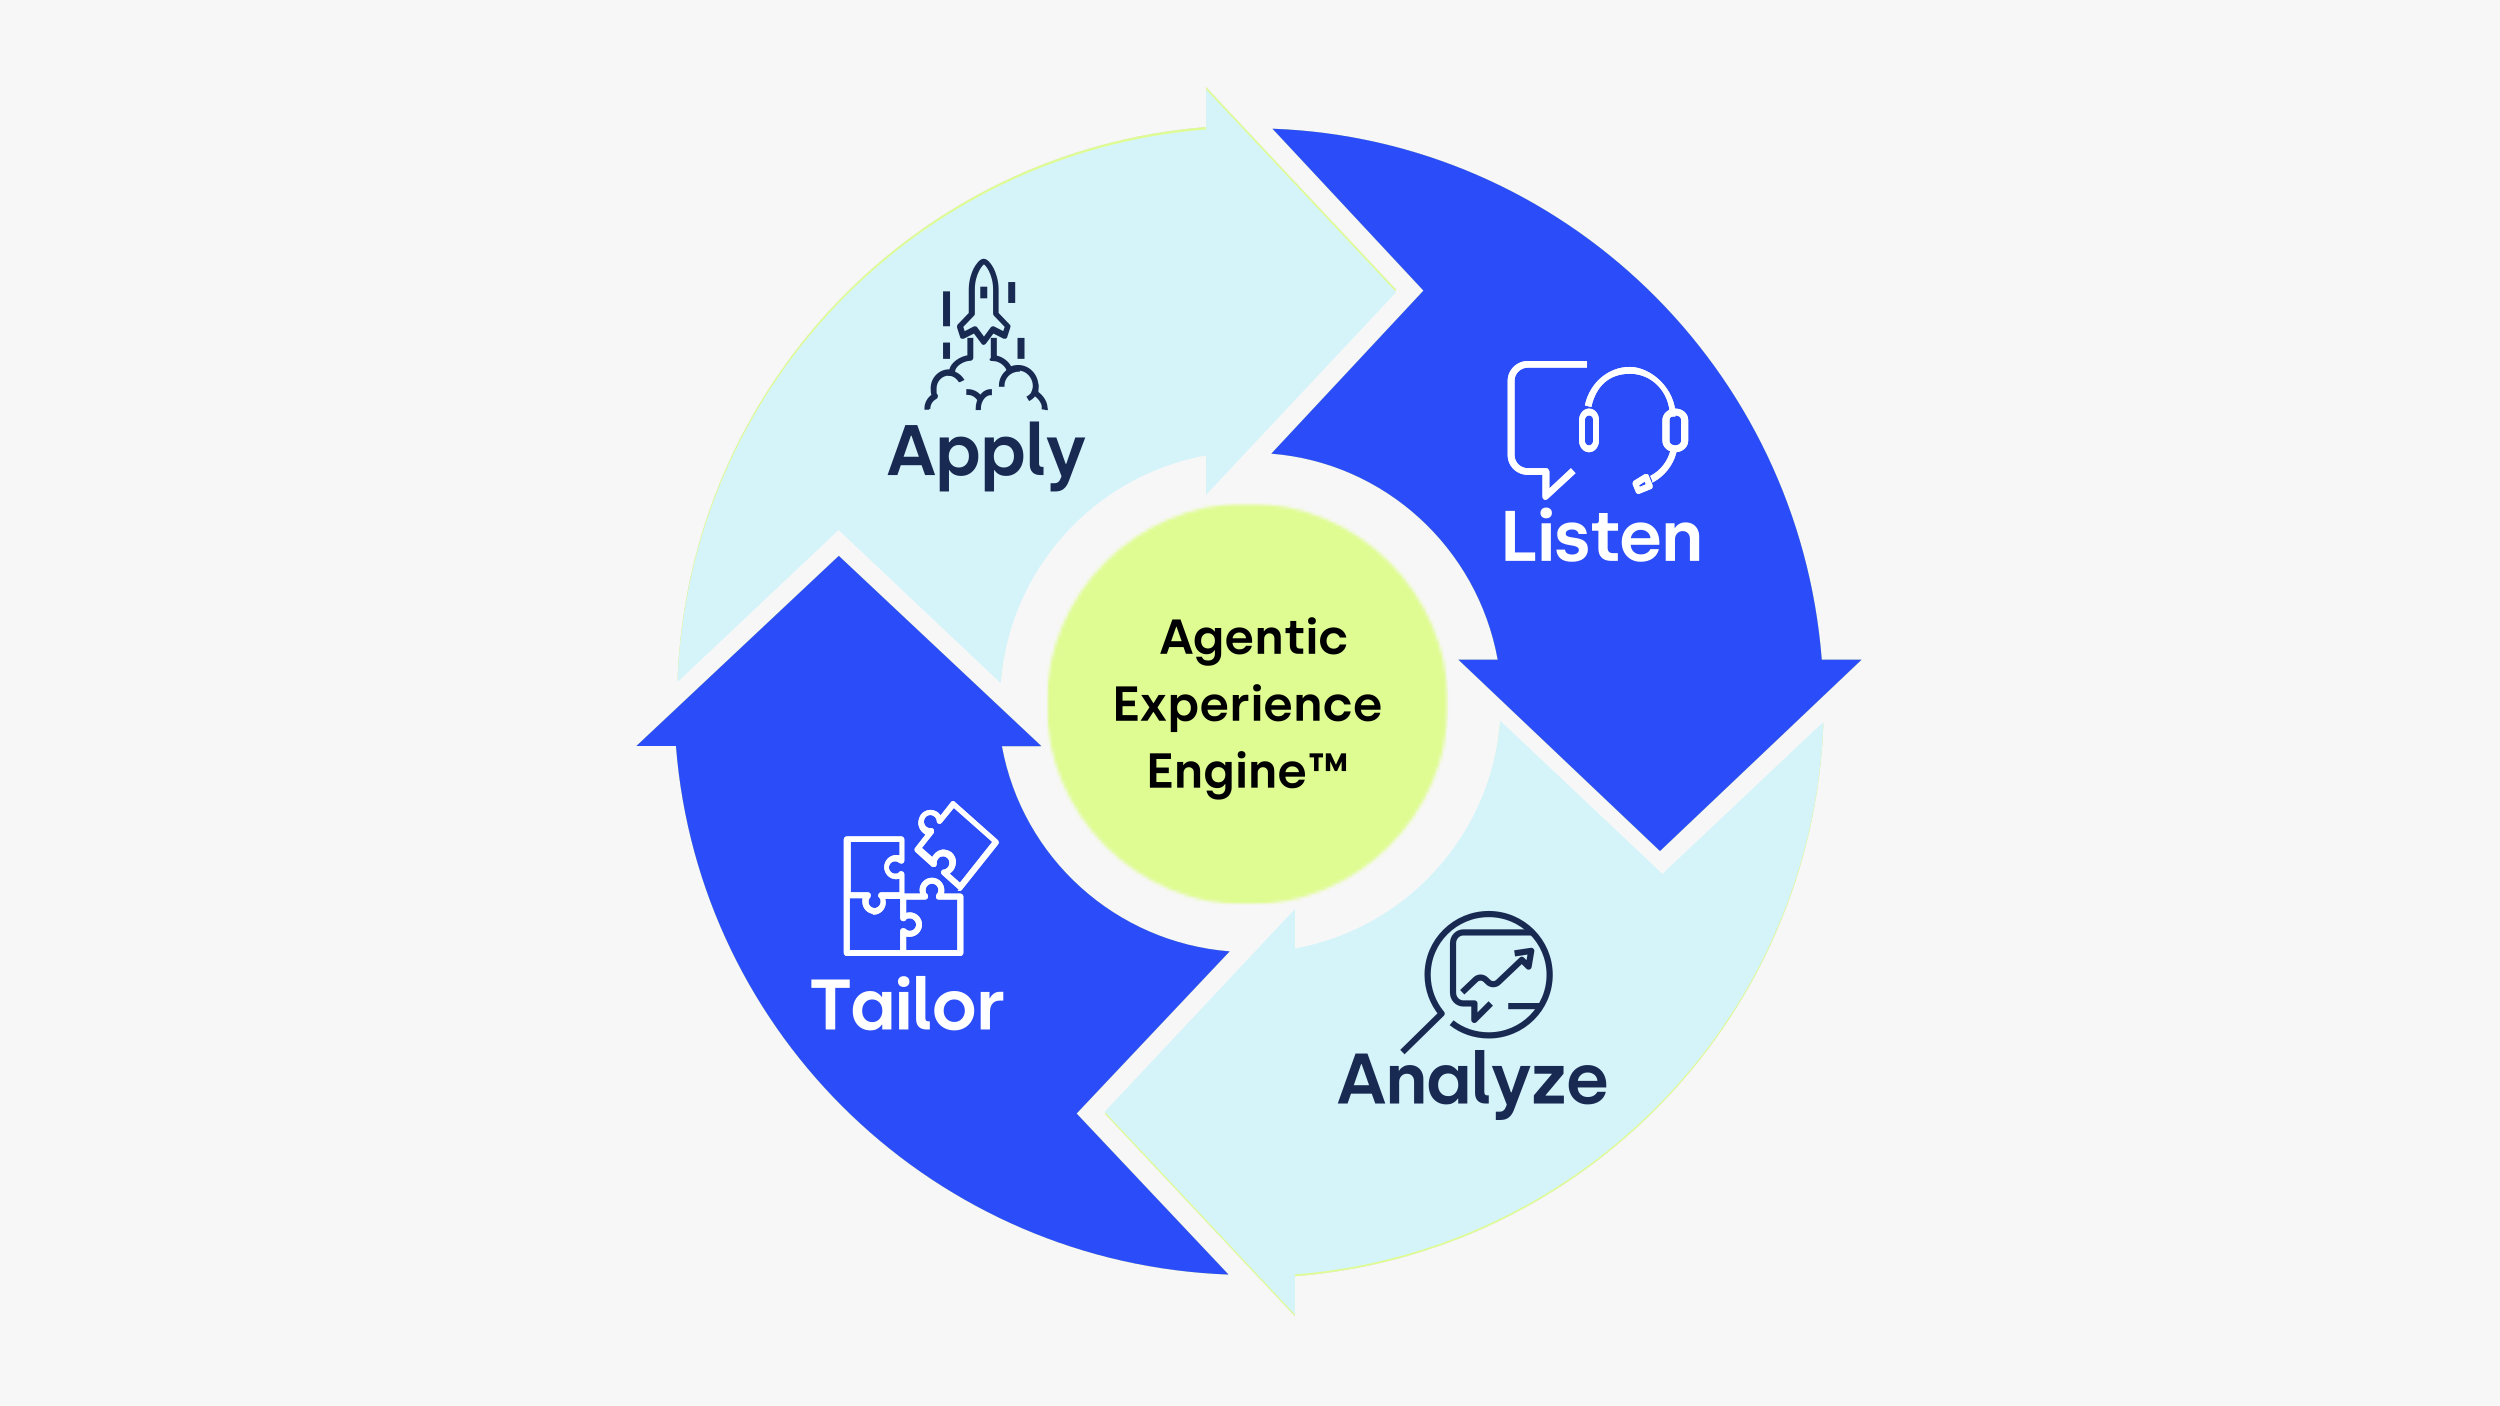
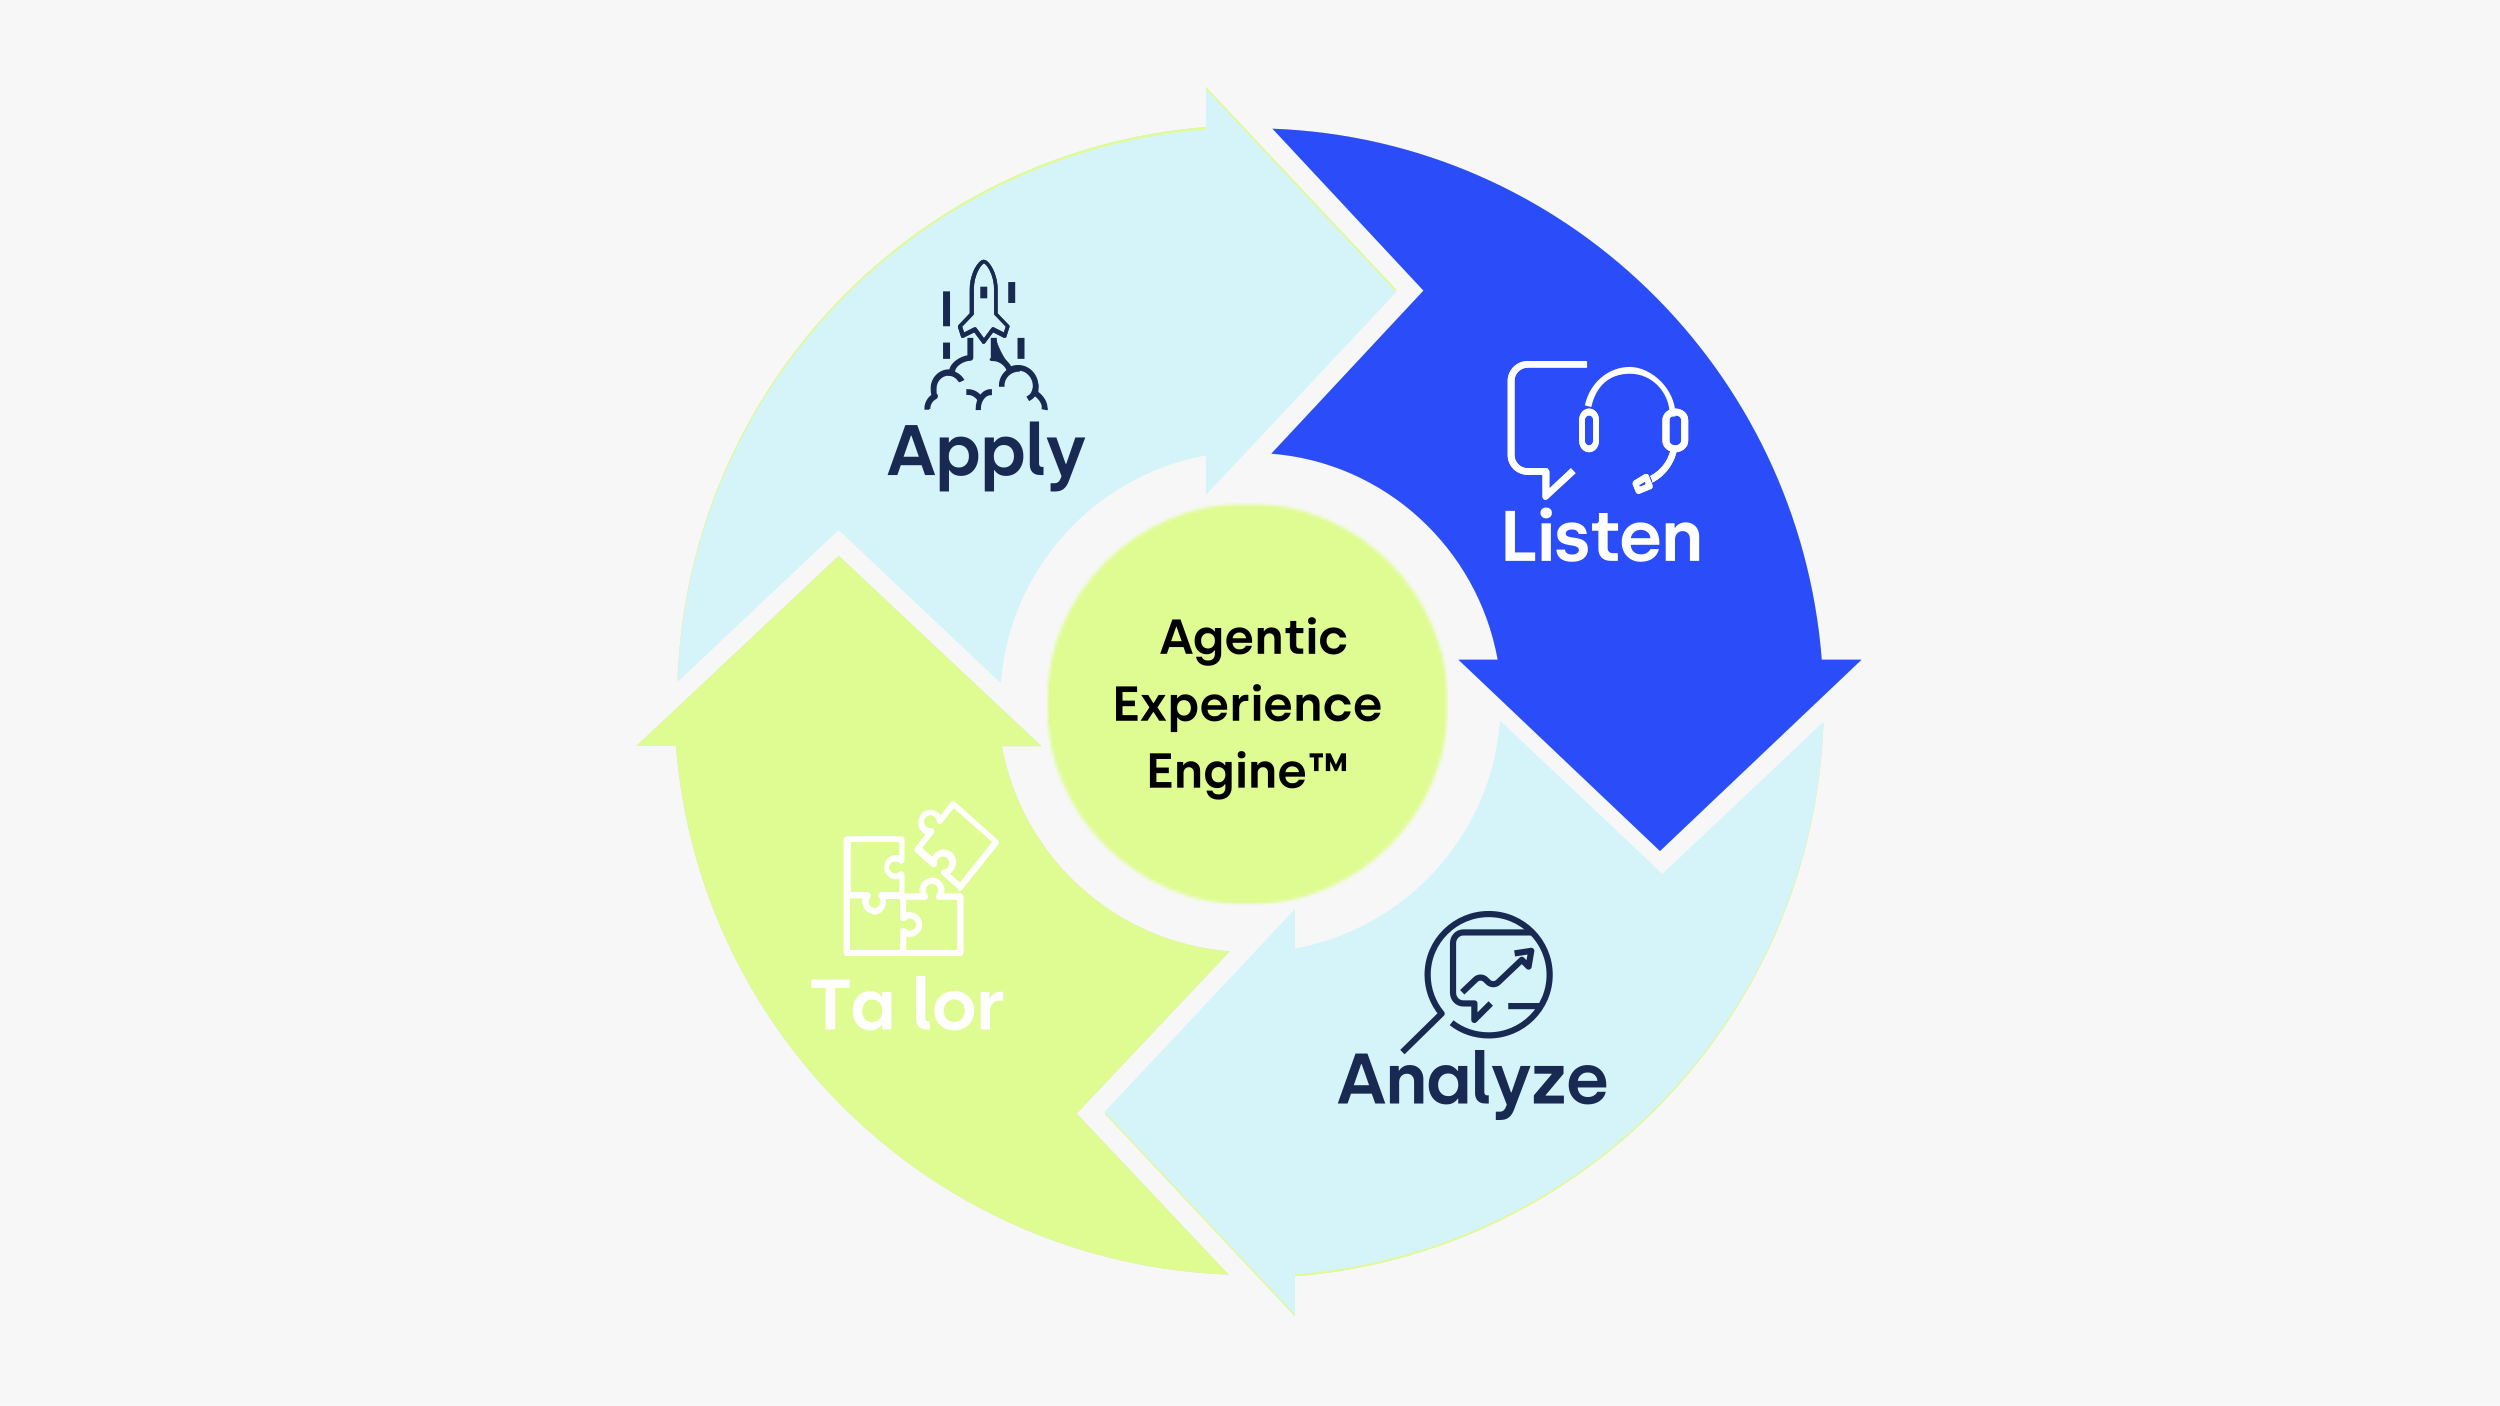
<svg xmlns="http://www.w3.org/2000/svg" width="747" height="420" viewBox="0 0 747 420" fill="none">
  <path d="M747 0H0V420H747V0Z" fill="#F7F7F7" />
  <path fill-rule="evenodd" clip-rule="evenodd" d="M202.448 203.089L250.568 157.672L299.021 203.432C301.687 169.432 326.849 141.51 360.349 135.359V147.182L417.208 86.588L360.349 26V37.964C273.531 44.849 205.651 115.849 202.448 203.161V203.089Z" fill="#D9D9D9" />
  <mask id="mask0_499_318" style="mask-type:luminance" maskUnits="userSpaceOnUse" x="312" y="150" width="121" height="121">
    <path d="M312.708 150.365H432.708V270.365H312.708V150.365Z" fill="white" />
  </mask>
  <g mask="url(#mask0_499_318)">
    <mask id="mask1_499_318" style="mask-type:luminance" maskUnits="userSpaceOnUse" x="312" y="150" width="121" height="121">
      <path d="M372.708 150.365C339.573 150.365 312.708 177.229 312.708 210.365C312.708 243.5 339.573 270.365 372.708 270.365C405.844 270.365 432.708 243.5 432.708 210.365C432.708 177.229 405.844 150.365 372.708 150.365Z" fill="white" />
    </mask>
    <g mask="url(#mask1_499_318)">
      <path d="M312.708 150.365H432.708V270.365H312.708V150.365Z" fill="#DFFC92" />
    </g>
  </g>
  <path d="M346.656 195.365L350.302 185.094H352.74L356.406 195.365H354.344L353.635 193.344H349.365L348.656 195.365H346.656ZM349.927 191.594H353.073L351.552 187.261H351.448L349.927 191.594Z" fill="black" />
  <path d="M360.953 198.927C360.214 198.927 359.589 198.802 359.078 198.552C358.562 198.302 358.167 197.969 357.891 197.552C357.609 197.146 357.443 196.709 357.391 196.24H359.141C359.224 196.573 359.417 196.844 359.724 197.052C360.026 197.261 360.437 197.365 360.953 197.365C361.646 197.365 362.161 197.183 362.495 196.823C362.839 196.459 363.016 195.953 363.016 195.302V194.302H362.891C362.818 194.427 362.687 194.589 362.495 194.781C362.312 194.964 362.062 195.13 361.745 195.281C361.422 195.417 361.036 195.49 360.578 195.49C359.88 195.49 359.255 195.323 358.703 194.99C358.161 194.656 357.729 194.193 357.411 193.594C357.104 193 356.953 192.292 356.953 191.469C356.953 190.667 357.104 189.964 357.411 189.365C357.714 188.755 358.141 188.292 358.682 187.969C359.224 187.636 359.833 187.469 360.516 187.469C360.974 187.469 361.359 187.547 361.682 187.698C362 187.839 362.255 188 362.453 188.177C362.661 188.36 362.797 188.521 362.87 188.656H362.995V187.656H364.891V195.302C364.891 195.995 364.734 196.615 364.432 197.156C364.141 197.709 363.703 198.141 363.12 198.448C362.547 198.766 361.828 198.927 360.953 198.927ZM360.953 193.761C361.589 193.761 362.089 193.547 362.453 193.115C362.828 192.688 363.016 192.136 363.016 191.469C363.016 190.75 362.818 190.193 362.432 189.802C362.042 189.401 361.542 189.198 360.932 189.198C360.333 189.198 359.839 189.406 359.453 189.823C359.078 190.24 358.891 190.792 358.891 191.469C358.891 192.177 359.078 192.74 359.453 193.156C359.839 193.563 360.339 193.761 360.953 193.761Z" fill="black" />
  <path d="M370.296 195.552C369.546 195.552 368.88 195.375 368.296 195.031C367.713 194.688 367.255 194.214 366.921 193.615C366.588 193.005 366.421 192.318 366.421 191.552C366.421 190.75 366.588 190.042 366.921 189.427C367.255 188.802 367.713 188.323 368.296 187.99C368.88 187.646 369.546 187.469 370.296 187.469C371.13 187.469 371.828 187.651 372.401 188.011C372.968 188.375 373.401 188.86 373.692 189.469C373.984 190.084 374.13 190.75 374.13 191.469V192.073H368.276C368.302 192.656 368.505 193.13 368.88 193.49C369.255 193.854 369.744 194.031 370.359 194.031C370.828 194.031 371.234 193.938 371.567 193.74C371.911 193.531 372.151 193.276 372.276 192.969H374.067C373.869 193.75 373.442 194.375 372.776 194.844C372.119 195.318 371.296 195.552 370.296 195.552ZM368.296 190.719H372.317C372.276 190.209 372.067 189.792 371.692 189.469C371.328 189.151 370.864 188.99 370.296 188.99C369.765 188.99 369.317 189.156 368.942 189.49C368.567 189.823 368.348 190.235 368.296 190.719Z" fill="black" />
  <path d="M375.812 195.365V187.656H377.624V188.594H377.728C377.895 188.302 378.155 188.047 378.52 187.823C378.895 187.589 379.358 187.469 379.916 187.469C380.483 187.469 380.978 187.594 381.395 187.844C381.812 188.084 382.129 188.417 382.353 188.844C382.572 189.276 382.687 189.771 382.687 190.323V195.365H380.791V190.823C380.791 190.354 380.65 189.969 380.374 189.677C380.093 189.386 379.739 189.24 379.312 189.24C378.853 189.24 378.468 189.406 378.166 189.74C377.874 190.063 377.728 190.464 377.728 190.948V195.365H375.812Z" fill="black" />
  <path d="M387.989 195.365C387.181 195.365 386.551 195.151 386.093 194.719C385.635 194.276 385.405 193.636 385.405 192.802V189.177H384.114V187.656H384.968C385.135 187.656 385.265 187.61 385.364 187.511C385.473 187.417 385.53 187.271 385.53 187.073V185.531H387.322V187.656H389.447V189.177H387.322V192.719C387.322 193.052 387.405 193.318 387.572 193.511C387.749 193.693 388.02 193.781 388.385 193.781H389.405V195.365H387.989Z" fill="black" />
  <path d="M392.012 186.615C391.663 186.615 391.377 186.521 391.158 186.323C390.95 186.13 390.846 185.86 390.846 185.511C390.846 185.177 390.95 184.917 391.158 184.719C391.377 184.511 391.663 184.406 392.012 184.406C392.346 184.406 392.622 184.511 392.846 184.719C393.064 184.917 393.179 185.177 393.179 185.511C393.179 185.86 393.064 186.13 392.846 186.323C392.622 186.521 392.346 186.615 392.012 186.615ZM391.054 195.365V187.656H392.971V195.365H391.054Z" fill="black" />
  <path d="M398.451 195.552C397.659 195.552 396.956 195.375 396.346 195.031C395.732 194.672 395.263 194.188 394.93 193.573C394.596 192.948 394.43 192.261 394.43 191.511C394.43 190.75 394.596 190.063 394.93 189.448C395.263 188.839 395.732 188.36 396.346 188.011C396.956 187.651 397.659 187.469 398.451 187.469C399.117 187.469 399.721 187.594 400.263 187.844C400.805 188.094 401.247 188.448 401.596 188.906C401.94 189.365 402.169 189.896 402.284 190.49H400.326C400.201 190.115 399.971 189.813 399.638 189.573C399.315 189.323 398.93 189.198 398.471 189.198C398.039 189.198 397.664 189.302 397.346 189.511C397.023 189.709 396.784 189.985 396.617 190.344C396.451 190.693 396.367 191.084 396.367 191.511C396.367 192.177 396.56 192.735 396.951 193.177C397.352 193.61 397.867 193.823 398.492 193.823C398.935 193.823 399.315 193.714 399.638 193.49C399.971 193.255 400.19 192.948 400.305 192.573H402.263C402.164 193.172 401.935 193.693 401.576 194.136C401.227 194.584 400.784 194.927 400.242 195.177C399.711 195.427 399.117 195.552 398.451 195.552Z" fill="black" />
  <path d="M333.469 215.365V205.094H339.76V206.781H335.406V209.344H339.115V211.011H335.406V213.677H339.906V215.365H333.469Z" fill="black" />
  <path d="M340.795 215.365L343.441 211.365L341.003 207.656H343.087L344.607 210.094H344.691L346.191 207.656H348.274L345.857 211.386L348.482 215.365H346.378L344.691 212.761H344.566L342.878 215.365H340.795Z" fill="black" />
  <path d="M349.83 218.74V207.656H351.705V208.636H351.809C351.876 208.526 352.001 208.38 352.184 208.198C352.376 208.005 352.632 207.839 352.955 207.698C353.272 207.547 353.663 207.469 354.121 207.469C354.84 207.469 355.475 207.636 356.017 207.969C356.569 208.302 357.001 208.776 357.309 209.386C357.611 209.985 357.767 210.677 357.767 211.469C357.767 212.276 357.611 212.985 357.309 213.594C357.001 214.209 356.58 214.688 356.038 215.031C355.507 215.375 354.892 215.552 354.184 215.552C353.736 215.552 353.35 215.479 353.017 215.344C352.694 215.209 352.439 215.047 352.246 214.865C352.064 214.672 351.934 214.505 351.85 214.365H351.746V218.74H349.83ZM353.767 213.823C354.376 213.823 354.871 213.61 355.246 213.177C355.632 212.75 355.83 212.193 355.83 211.511C355.83 210.802 355.632 210.24 355.246 209.823C354.871 209.406 354.371 209.198 353.746 209.198C353.121 209.198 352.621 209.422 352.246 209.865C351.882 210.313 351.705 210.86 351.705 211.511C351.705 212.219 351.897 212.781 352.288 213.198C352.673 213.615 353.168 213.823 353.767 213.823Z" fill="black" />
  <path d="M362.84 215.552C362.09 215.552 361.423 215.375 360.84 215.031C360.257 214.688 359.798 214.214 359.465 213.615C359.132 213.005 358.965 212.318 358.965 211.552C358.965 210.75 359.132 210.042 359.465 209.427C359.798 208.802 360.257 208.323 360.84 207.99C361.423 207.646 362.09 207.469 362.84 207.469C363.673 207.469 364.371 207.651 364.944 208.011C365.512 208.375 365.944 208.86 366.236 209.469C366.527 210.084 366.673 210.75 366.673 211.469V212.073H360.819C360.845 212.656 361.048 213.13 361.423 213.49C361.798 213.854 362.288 214.031 362.902 214.031C363.371 214.031 363.777 213.938 364.111 213.74C364.454 213.531 364.694 213.276 364.819 212.969H366.611C366.413 213.75 365.986 214.375 365.319 214.844C364.663 215.318 363.84 215.552 362.84 215.552ZM360.84 210.719H364.861C364.819 210.209 364.611 209.792 364.236 209.469C363.871 209.151 363.408 208.99 362.84 208.99C362.309 208.99 361.861 209.156 361.486 209.49C361.111 209.823 360.892 210.235 360.84 210.719Z" fill="black" />
  <path d="M368.355 215.365V207.657H370.167V208.907H370.272C370.397 208.604 370.631 208.313 370.98 208.032C371.324 207.755 371.761 207.615 372.292 207.615H373.001V209.448H372.209C371.61 209.448 371.136 209.657 370.792 210.073C370.444 210.479 370.272 211.026 370.272 211.719V215.365H368.355Z" fill="black" />
  <path d="M375.601 206.615C375.252 206.615 374.966 206.521 374.747 206.323C374.539 206.13 374.435 205.86 374.435 205.511C374.435 205.177 374.539 204.917 374.747 204.719C374.966 204.511 375.252 204.406 375.601 204.406C375.935 204.406 376.211 204.511 376.435 204.719C376.653 204.917 376.768 205.177 376.768 205.511C376.768 205.86 376.653 206.13 376.435 206.323C376.211 206.521 375.935 206.615 375.601 206.615ZM374.643 215.365V207.656H376.56V215.365H374.643Z" fill="black" />
  <path d="M381.893 215.552C381.143 215.552 380.476 215.375 379.893 215.031C379.31 214.688 378.851 214.214 378.518 213.615C378.185 213.005 378.018 212.318 378.018 211.552C378.018 210.75 378.185 210.042 378.518 209.427C378.851 208.802 379.31 208.323 379.893 207.99C380.476 207.646 381.143 207.469 381.893 207.469C382.726 207.469 383.424 207.651 383.997 208.011C384.565 208.375 384.997 208.86 385.289 209.469C385.581 210.084 385.726 210.75 385.726 211.469V212.073H379.872C379.898 212.656 380.101 213.13 380.476 213.49C380.851 213.854 381.341 214.031 381.956 214.031C382.424 214.031 382.831 213.938 383.164 213.74C383.508 213.531 383.747 213.276 383.872 212.969H385.664C385.466 213.75 385.039 214.375 384.372 214.844C383.716 215.318 382.893 215.552 381.893 215.552ZM379.893 210.719H383.914C383.872 210.209 383.664 209.792 383.289 209.469C382.924 209.151 382.461 208.99 381.893 208.99C381.362 208.99 380.914 209.156 380.539 209.49C380.164 209.823 379.945 210.235 379.893 210.719Z" fill="black" />
  <path d="M387.408 215.365V207.656H389.221V208.594H389.325C389.492 208.302 389.752 208.047 390.117 207.823C390.492 207.589 390.955 207.469 391.512 207.469C392.08 207.469 392.575 207.594 392.992 207.844C393.408 208.084 393.726 208.417 393.95 208.844C394.169 209.276 394.283 209.771 394.283 210.323V215.365H392.387V210.823C392.387 210.354 392.247 209.969 391.971 209.677C391.689 209.386 391.335 209.24 390.908 209.24C390.45 209.24 390.064 209.406 389.762 209.74C389.471 210.063 389.325 210.464 389.325 210.948V215.365H387.408Z" fill="black" />
  <path d="M399.773 215.552C398.982 215.552 398.278 215.375 397.669 215.031C397.055 214.672 396.586 214.188 396.252 213.573C395.919 212.948 395.752 212.261 395.752 211.511C395.752 210.75 395.919 210.063 396.252 209.448C396.586 208.839 397.055 208.36 397.669 208.011C398.278 207.651 398.982 207.469 399.773 207.469C400.44 207.469 401.044 207.594 401.586 207.844C402.127 208.094 402.57 208.448 402.919 208.906C403.263 209.365 403.492 209.896 403.607 210.49H401.648C401.523 210.115 401.294 209.813 400.961 209.573C400.638 209.323 400.252 209.198 399.794 209.198C399.362 209.198 398.987 209.302 398.669 209.511C398.346 209.709 398.107 209.985 397.94 210.344C397.773 210.693 397.69 211.084 397.69 211.511C397.69 212.177 397.883 212.735 398.273 213.177C398.674 213.61 399.19 213.823 399.815 213.823C400.258 213.823 400.638 213.714 400.961 213.49C401.294 213.255 401.513 212.948 401.627 212.573H403.586C403.487 213.172 403.258 213.693 402.898 214.136C402.549 214.584 402.107 214.927 401.565 215.177C401.034 215.427 400.44 215.552 399.773 215.552Z" fill="black" />
  <path d="M408.67 215.552C407.92 215.552 407.254 215.375 406.67 215.031C406.087 214.688 405.629 214.214 405.295 213.615C404.962 213.005 404.795 212.318 404.795 211.552C404.795 210.75 404.962 210.042 405.295 209.427C405.629 208.802 406.087 208.323 406.67 207.99C407.254 207.646 407.92 207.469 408.67 207.469C409.504 207.469 410.202 207.651 410.775 208.011C411.342 208.375 411.775 208.86 412.066 209.469C412.358 210.084 412.504 210.75 412.504 211.469V212.073H406.65C406.676 212.656 406.879 213.13 407.254 213.49C407.629 213.854 408.118 214.031 408.733 214.031C409.202 214.031 409.608 213.938 409.941 213.74C410.285 213.531 410.525 213.276 410.65 212.969H412.441C412.243 213.75 411.816 214.375 411.15 214.844C410.493 215.318 409.67 215.552 408.67 215.552ZM406.67 210.719H410.691C410.65 210.209 410.441 209.792 410.066 209.469C409.702 209.151 409.238 208.99 408.67 208.99C408.139 208.99 407.691 209.156 407.316 209.49C406.941 209.823 406.722 210.235 406.67 210.719Z" fill="black" />
  <path d="M343.594 235.365V225.094H349.885V226.781H345.531V229.344H349.24V231.011H345.531V233.677H350.031V235.365H343.594Z" fill="black" />
  <path d="M351.732 235.365V227.656H353.545V228.594H353.649C353.816 228.302 354.076 228.047 354.441 227.823C354.816 227.589 355.279 227.469 355.837 227.469C356.404 227.469 356.899 227.594 357.316 227.844C357.732 228.084 358.05 228.417 358.274 228.844C358.493 229.276 358.607 229.771 358.607 230.323V235.365H356.712V230.823C356.712 230.354 356.571 229.969 356.295 229.677C356.014 229.386 355.66 229.24 355.232 229.24C354.774 229.24 354.389 229.406 354.087 229.74C353.795 230.063 353.649 230.464 353.649 230.948V235.365H351.732Z" fill="black" />
  <path d="M364.076 238.927C363.337 238.927 362.712 238.802 362.201 238.552C361.686 238.302 361.29 237.969 361.014 237.552C360.732 237.146 360.566 236.709 360.514 236.24H362.264C362.347 236.573 362.54 236.844 362.847 237.052C363.149 237.261 363.561 237.365 364.076 237.365C364.769 237.365 365.285 237.183 365.618 236.823C365.962 236.459 366.139 235.953 366.139 235.302V234.302H366.014C365.941 234.427 365.811 234.589 365.618 234.781C365.436 234.964 365.186 235.13 364.868 235.281C364.545 235.417 364.16 235.49 363.701 235.49C363.003 235.49 362.378 235.323 361.826 234.99C361.285 234.656 360.852 234.193 360.535 233.594C360.227 233 360.076 232.292 360.076 231.469C360.076 230.667 360.227 229.964 360.535 229.365C360.837 228.755 361.264 228.292 361.805 227.969C362.347 227.636 362.956 227.469 363.639 227.469C364.097 227.469 364.482 227.547 364.805 227.698C365.123 227.839 365.378 228 365.576 228.177C365.785 228.36 365.92 228.521 365.993 228.656H366.118V227.656H368.014V235.302C368.014 235.995 367.857 236.615 367.555 237.156C367.264 237.709 366.826 238.141 366.243 238.448C365.67 238.766 364.951 238.927 364.076 238.927ZM364.076 233.761C364.712 233.761 365.212 233.547 365.576 233.115C365.951 232.688 366.139 232.136 366.139 231.469C366.139 230.75 365.941 230.193 365.555 229.802C365.165 229.401 364.665 229.198 364.055 229.198C363.456 229.198 362.962 229.406 362.576 229.823C362.201 230.24 362.014 230.792 362.014 231.469C362.014 232.177 362.201 232.74 362.576 233.156C362.962 233.563 363.462 233.761 364.076 233.761Z" fill="black" />
  <path d="M370.982 226.615C370.633 226.615 370.346 226.521 370.127 226.323C369.919 226.13 369.815 225.86 369.815 225.511C369.815 225.177 369.919 224.917 370.127 224.719C370.346 224.511 370.633 224.406 370.982 224.406C371.315 224.406 371.591 224.511 371.815 224.719C372.034 224.917 372.148 225.177 372.148 225.511C372.148 225.86 372.034 226.13 371.815 226.323C371.591 226.521 371.315 226.615 370.982 226.615ZM370.023 235.365V227.656H371.94V235.365H370.023Z" fill="black" />
  <path d="M373.878 235.365V227.656H375.69V228.594H375.795C375.961 228.302 376.222 228.047 376.586 227.823C376.961 227.589 377.425 227.469 377.982 227.469C378.55 227.469 379.045 227.594 379.461 227.844C379.878 228.084 380.196 228.417 380.42 228.844C380.638 229.276 380.753 229.771 380.753 230.323V235.365H378.857V230.823C378.857 230.354 378.716 229.969 378.44 229.677C378.159 229.386 377.805 229.24 377.378 229.24C376.92 229.24 376.534 229.406 376.232 229.74C375.94 230.063 375.795 230.464 375.795 230.948V235.365H373.878Z" fill="black" />
  <path d="M386.097 235.552C385.347 235.552 384.681 235.375 384.097 235.031C383.514 234.688 383.056 234.214 382.722 233.615C382.389 233.005 382.222 232.318 382.222 231.552C382.222 230.75 382.389 230.042 382.722 229.427C383.056 228.802 383.514 228.323 384.097 227.99C384.681 227.646 385.347 227.469 386.097 227.469C386.931 227.469 387.628 227.651 388.201 228.011C388.769 228.375 389.201 228.86 389.493 229.469C389.785 230.084 389.931 230.75 389.931 231.469V232.073H384.076C384.102 232.656 384.306 233.13 384.681 233.49C385.056 233.854 385.545 234.031 386.16 234.031C386.628 234.031 387.035 233.938 387.368 233.74C387.712 233.531 387.951 233.276 388.076 232.969H389.868C389.67 233.75 389.243 234.375 388.576 234.844C387.92 235.318 387.097 235.552 386.097 235.552ZM384.097 230.719H388.118C388.076 230.209 387.868 229.792 387.493 229.469C387.128 229.151 386.665 228.99 386.097 228.99C385.566 228.99 385.118 229.156 384.743 229.49C384.368 229.823 384.149 230.235 384.097 230.719Z" fill="black" />
  <path d="M392.633 230.386V226.302H391.3V225.094H395.321V226.302H393.987V230.386H392.633ZM396.154 230.386V225.094H397.591L399.133 228.406H399.216L400.758 225.094H402.196V230.386H400.883V227.594H400.821L399.529 230.386H398.821L397.529 227.594H397.466V230.386H396.154Z" fill="black" />
  <path fill-rule="evenodd" clip-rule="evenodd" d="M496.042 254.26L556.25 197.109H544.349C537.5 109.922 466.932 41.661 380.198 38.453L425.318 86.833L379.859 135.552C413.62 138.229 441.401 163.521 447.51 197.109H435.75L495.958 254.26H496.042Z" fill="#D9D9D9" />
  <path fill-rule="evenodd" clip-rule="evenodd" d="M496.042 254.26L556.25 197.109H544.349C537.5 109.922 466.932 41.661 380.198 38.453L425.318 86.833L379.859 135.552C413.62 138.229 441.401 163.521 447.51 197.109H435.75L495.958 254.26H496.042Z" fill="#DFFC92" />
  <path fill-rule="evenodd" clip-rule="evenodd" d="M496.042 254.26L556.25 197.109H544.349C537.5 109.922 466.932 41.661 380.198 38.453L425.318 86.833L379.859 135.552C413.62 138.229 441.401 163.521 447.51 197.109H435.75L495.958 254.26H496.042Z" fill="#2A4CF9" />
  <path fill-rule="evenodd" clip-rule="evenodd" d="M448.261 215.88C445.589 249.88 420.432 277.802 386.932 283.953V272.13L330.068 332.719L386.932 393.312V381.349C473.761 374.469 541.63 303.463 544.839 216.219L496.719 261.641L448.271 215.88H448.261Z" fill="#D9D9D9" />
  <path fill-rule="evenodd" clip-rule="evenodd" d="M190 222.911H201.969C208.859 309.76 279.849 377.651 367.089 380.839L321.698 332.719L367.422 284.271C333.458 281.609 305.521 256.453 299.37 222.969H311.198L250.63 166.073L190.068 222.969L190 222.901V222.911Z" fill="#D9D9D9" />
  <path fill-rule="evenodd" clip-rule="evenodd" d="M461.922 149.057H461.677C461.432 149.057 461.187 148.708 461.187 148.359V141.599H456.542C453.359 141.599 450.792 139.151 450.792 136.005V113.75C450.792 110.719 453.359 108.156 456.542 108.156H473.911V109.552H456.542C454.213 109.552 452.255 111.417 452.255 113.75V136.005C452.255 138.333 454.213 140.198 456.542 140.198H461.922C462.167 140.198 462.286 140.198 462.411 140.432C462.531 140.552 462.656 140.781 462.656 140.901V146.609L469.38 140.318L470.359 141.365L462.286 148.823C462.167 148.943 461.922 149.057 461.797 149.057H461.922Z" fill="white" stroke="white" stroke-width="0.585" stroke-miterlimit="8" />
  <path d="M461.922 149.057H461.677C461.432 149.057 461.187 148.708 461.187 148.359V141.599H456.542C453.359 141.599 450.792 139.151 450.792 136.005V113.75C450.792 110.719 453.359 108.151 456.542 108.151H473.911V109.552H456.542C454.213 109.552 452.255 111.417 452.255 113.745V136.005C452.255 138.333 454.213 140.198 456.542 140.198H461.922C462.167 140.198 462.286 140.198 462.411 140.432C462.531 140.547 462.656 140.781 462.656 140.896V146.609L469.38 140.312L470.359 141.365L462.286 148.823C462.167 148.937 461.922 149.057 461.797 149.057H461.922Z" fill="white" stroke="white" stroke-width="0.585" stroke-miterlimit="8" />
  <path fill-rule="evenodd" clip-rule="evenodd" d="M474.797 123.839C473.943 123.839 473.276 124.625 473.276 125.521V131.687C473.276 132.698 473.943 133.375 474.797 133.375C475.656 133.375 476.323 132.589 476.323 131.687V125.521C476.323 124.51 475.656 123.839 474.797 123.839ZM474.797 134.833C473.37 134.833 472.13 133.484 472.13 131.693V125.526C472.13 123.838 473.276 122.385 474.797 122.385C476.323 122.385 477.469 123.729 477.469 125.526V131.693C477.469 133.375 476.323 134.833 474.797 134.833Z" fill="white" stroke="white" stroke-width="0.585" stroke-miterlimit="8" />
  <path d="M474.797 123.839C473.943 123.839 473.276 124.625 473.276 125.521V131.687C473.276 132.698 473.943 133.375 474.797 133.375C475.656 133.375 476.323 132.589 476.323 131.687V125.521C476.323 124.51 475.656 123.839 474.797 123.839ZM474.797 134.833C473.37 134.833 472.13 133.484 472.13 131.693V125.526C472.13 123.838 473.276 122.385 474.797 122.385C476.323 122.385 477.469 123.729 477.469 125.526V131.693C477.469 133.375 476.323 134.833 474.797 134.833Z" fill="white" stroke="white" stroke-width="0.585" stroke-miterlimit="8" />
  <path fill-rule="evenodd" clip-rule="evenodd" d="M500.583 123.839C499.443 123.839 498.552 124.625 498.552 125.521V131.687C498.552 132.698 499.443 133.375 500.583 133.375C501.729 133.375 502.62 132.589 502.62 131.687V125.521C502.62 124.51 501.729 123.839 500.583 123.839ZM500.583 134.833C498.682 134.833 497.031 133.484 497.031 131.693V125.526C497.031 123.838 498.552 122.385 500.583 122.385C502.62 122.385 504.141 123.729 504.141 125.526V131.693C504.141 133.375 502.62 134.833 500.583 134.833Z" fill="white" stroke="white" stroke-width="0.585" stroke-miterlimit="8" />
  <path d="M500.583 123.839C499.443 123.839 498.552 124.625 498.552 125.521V131.687C498.552 132.698 499.443 133.375 500.583 133.375C501.729 133.375 502.62 132.589 502.62 131.687V125.521C502.62 124.51 501.729 123.839 500.583 123.839ZM500.583 134.833C498.682 134.833 497.031 133.484 497.031 131.693V125.526C497.031 123.838 498.552 122.385 500.583 122.385C502.62 122.385 504.141 123.729 504.141 125.526V131.693C504.141 133.375 502.62 134.833 500.583 134.833Z" fill="white" stroke="white" stroke-width="0.585" stroke-miterlimit="8" />
-   <path fill-rule="evenodd" clip-rule="evenodd" d="M500.584 124.161H499.224C499.224 117.047 493.776 111.38 487.078 111.38C480.38 111.38 476.63 115.479 475.271 121.266L473.912 120.906C475.386 114.516 480.719 109.932 486.964 109.932C493.208 109.932 500.36 116.323 500.36 124.161H500.584Z" fill="white" stroke="white" stroke-width="0.585" stroke-miterlimit="8" />
  <path d="M500.583 124.161H499.224C499.224 117.047 493.776 111.38 487.078 111.38C480.38 111.38 476.63 115.479 475.271 121.266L473.906 120.906C475.385 114.516 480.719 109.932 486.964 109.932C493.203 109.932 500.354 116.323 500.354 124.161H500.583Z" fill="white" stroke="white" stroke-width="0.585" stroke-miterlimit="8" />
  <path fill-rule="evenodd" clip-rule="evenodd" d="M494.021 143.604L493.474 142.338C496.318 140.833 498.505 138.062 499.38 134.833L500.583 135.292C499.599 138.99 497.083 141.99 494.021 143.724V143.604Z" fill="white" stroke="white" stroke-width="0.585" stroke-miterlimit="8" />
  <path d="M494.021 143.604L493.469 142.338C496.318 140.833 498.505 138.062 499.38 134.833L500.583 135.292C499.599 138.99 497.083 141.99 494.021 143.724V143.604Z" fill="white" stroke="white" stroke-width="0.585" stroke-miterlimit="8" />
  <path fill-rule="evenodd" clip-rule="evenodd" d="M489.375 144.776L489.776 145.865L492.172 144.88L491.573 143.463L489.375 144.88V144.771V144.776ZM489.573 147.281C489.375 147.281 489.172 147.172 489.073 146.953L488.177 144.776C488.078 144.448 488.177 144.12 488.375 143.901L491.573 141.943H492.073C492.271 141.943 492.375 142.161 492.375 142.271L493.474 144.995V145.536C493.474 145.755 493.271 145.865 493.172 145.865L489.672 147.281H489.474H489.573Z" fill="white" stroke="white" stroke-width="0.585" stroke-miterlimit="8" />
  <path d="M489.375 144.776L489.776 145.865L492.172 144.885L491.573 143.469L489.375 144.885V144.776ZM489.573 147.281C489.375 147.281 489.172 147.172 489.073 146.953L488.177 144.776C488.078 144.448 488.177 144.125 488.375 143.906L491.573 141.943H492.073C492.271 141.943 492.375 142.161 492.375 142.271L493.474 144.995V145.536C493.474 145.755 493.271 145.865 493.172 145.865L489.677 147.281H489.479H489.578H489.573Z" fill="white" stroke="white" stroke-width="0.585" stroke-miterlimit="8" />
  <path d="M449.831 167.587V152.65H452.664V165.066H458.706V167.587H449.831Z" fill="white" />
  <path d="M462.001 154.879C461.501 154.879 461.089 154.733 460.772 154.441C460.449 154.15 460.292 153.754 460.292 153.254C460.292 152.77 460.449 152.379 460.772 152.087C461.089 151.796 461.501 151.65 462.001 151.65C462.501 151.65 462.907 151.796 463.23 152.087C463.548 152.379 463.709 152.77 463.709 153.254C463.709 153.754 463.548 154.15 463.23 154.441C462.907 154.733 462.501 154.879 462.001 154.879ZM460.626 167.587V156.358H463.397V167.587H460.626Z" fill="white" />
  <path d="M469.701 167.858C468.201 167.858 467.061 167.535 466.285 166.879C465.519 166.212 465.108 165.327 465.056 164.212H467.618C467.67 164.702 467.879 165.066 468.243 165.316C468.618 165.566 469.118 165.691 469.743 165.691C470.379 165.691 470.873 165.566 471.222 165.316C471.582 165.066 471.764 164.744 471.764 164.337C471.764 163.952 471.603 163.665 471.285 163.483C470.978 163.29 470.582 163.15 470.097 163.066C469.608 162.983 469.087 162.895 468.535 162.796C467.978 162.702 467.457 162.546 466.972 162.337C466.483 162.129 466.082 161.806 465.764 161.358C465.457 160.915 465.306 160.306 465.306 159.525C465.306 158.889 465.478 158.311 465.826 157.796C466.186 157.27 466.691 156.853 467.347 156.546C468.014 156.244 468.806 156.087 469.722 156.087C470.941 156.087 471.962 156.389 472.785 156.983C473.603 157.582 474.056 158.441 474.139 159.566H471.701C471.629 159.15 471.431 158.827 471.097 158.587C470.774 158.337 470.311 158.212 469.701 158.212C469.129 158.212 468.681 158.327 468.347 158.546C468.014 158.77 467.847 159.066 467.847 159.441C467.847 159.79 468.004 160.046 468.326 160.212C468.644 160.369 469.056 160.478 469.556 160.546C470.056 160.619 470.582 160.702 471.139 160.796C471.707 160.895 472.243 161.056 472.743 161.275C473.243 161.499 473.649 161.837 473.972 162.296C474.29 162.754 474.451 163.389 474.451 164.191C474.451 165.264 474.035 166.145 473.201 166.837C472.379 167.52 471.212 167.858 469.701 167.858Z" fill="white" />
  <path d="M481.327 167.587C480.16 167.587 479.243 167.27 478.577 166.629C477.92 165.994 477.597 165.066 477.597 163.858V158.587H475.702V156.379H476.952C477.202 156.379 477.394 156.311 477.535 156.171C477.686 156.02 477.764 155.806 477.764 155.525V153.275H480.368V156.358H483.472V158.587H480.368V163.754C480.368 164.212 480.493 164.582 480.743 164.858C480.993 165.139 481.379 165.275 481.91 165.275H483.41V167.587H481.327Z" fill="white" />
  <path d="M490.218 167.858C489.119 167.858 488.145 167.608 487.301 167.108C486.452 166.608 485.786 165.921 485.301 165.046C484.812 164.16 484.572 163.16 484.572 162.046C484.572 160.869 484.812 159.832 485.301 158.941C485.786 158.04 486.452 157.337 487.301 156.837C488.145 156.337 489.119 156.087 490.218 156.087C491.426 156.087 492.437 156.358 493.26 156.9C494.093 157.431 494.723 158.139 495.156 159.025C495.583 159.9 495.801 160.869 495.801 161.921V162.796H487.26C487.301 163.645 487.593 164.332 488.135 164.858C488.687 165.389 489.411 165.65 490.301 165.65C490.994 165.65 491.583 165.504 492.072 165.212C492.572 164.921 492.916 164.546 493.114 164.087H495.676C495.411 165.228 494.801 166.145 493.843 166.837C492.885 167.52 491.676 167.858 490.218 167.858ZM487.301 160.816H493.156C493.098 160.066 492.801 159.462 492.26 159.004C491.718 158.546 491.036 158.316 490.218 158.316C489.437 158.316 488.781 158.561 488.239 159.046C487.697 159.52 487.385 160.108 487.301 160.816Z" fill="white" />
  <path d="M497.715 167.587V156.358H500.361V157.733H500.507C500.725 157.316 501.111 156.941 501.652 156.608C502.194 156.264 502.861 156.087 503.652 156.087C504.496 156.087 505.22 156.27 505.819 156.629C506.428 156.994 506.892 157.483 507.215 158.108C507.548 158.733 507.715 159.452 507.715 160.254V167.587H504.944V160.983C504.944 160.29 504.741 159.733 504.34 159.316C503.949 158.9 503.428 158.691 502.777 158.691C502.111 158.691 501.559 158.931 501.132 159.4C500.699 159.874 500.486 160.462 500.486 161.171V167.587H497.715Z" fill="white" />
  <path fill-rule="evenodd" clip-rule="evenodd" d="M448.261 215.88C445.589 249.88 420.432 277.802 386.932 283.953V272.13L330.068 332.719L386.932 393.312V381.349C473.761 374.469 541.63 303.463 544.839 216.219L496.719 261.641L448.271 215.88H448.261Z" fill="#DFFC92" />
  <path fill-rule="evenodd" clip-rule="evenodd" d="M448.261 215.339C445.589 249.339 420.432 277.26 386.932 283.411V271.589L330.068 332.177L386.932 392.771V380.807C473.761 373.927 541.63 302.917 544.839 215.677L496.719 261.099L448.271 215.339H448.261Z" fill="#D5F4FA" />
  <path d="M433.729 305.589C436.771 308.01 440.656 309.375 444.844 309.375C454.891 309.375 463.036 301.276 463.036 291.286C463.036 281.297 454.891 273.12 444.844 273.12C434.792 273.12 426.573 281.219 426.573 291.286C426.573 295.677 428.172 299.76 430.755 302.865L419.031 314.37" stroke="#192A52" stroke-width="1.856" stroke-linejoin="round" />
  <path d="M460.287 300.62H450.662" stroke="#192A52" stroke-width="1.856" stroke-linejoin="round" />
  <path d="M445.443 299.828L440.537 304.745L440.552 299.828H437.229C435.531 299.828 434.162 298.391 434.162 296.609V281.839C434.162 280.057 435.531 278.615 437.229 278.615H457.537" stroke="#192A52" stroke-width="1.856" stroke-linejoin="round" />
  <path d="M452.563 284.87L457.537 284.12L456.74 288.812L454.708 286.802L447.662 293.495C446.849 294.266 445.531 294.266 444.719 293.495L443.865 292.682C443.052 291.911 441.735 291.911 440.922 292.682L436.912 296.495" stroke="#192A52" stroke-width="1.856" stroke-linejoin="round" />
  <path d="M399.718 329.731L405.031 314.794H408.593L413.927 329.731H410.927L409.885 326.794H403.677L402.656 329.731H399.718ZM404.51 324.252H409.072L406.864 317.96H406.697L404.51 324.252Z" fill="#192A52" />
  <path d="M415.3 329.731V318.502H417.946V319.877H418.092C418.311 319.46 418.696 319.085 419.238 318.752C419.779 318.408 420.446 318.231 421.238 318.231C422.082 318.231 422.806 318.413 423.404 318.773C424.014 319.137 424.477 319.627 424.8 320.252C425.134 320.877 425.3 321.596 425.3 322.398V329.731H422.529V323.127C422.529 322.434 422.326 321.877 421.925 321.46C421.535 321.044 421.014 320.835 420.363 320.835C419.696 320.835 419.144 321.075 418.717 321.544C418.285 322.018 418.071 322.606 418.071 323.315V329.731H415.3Z" fill="#192A52" />
  <path d="M432.19 330.002C431.148 330.002 430.221 329.757 429.419 329.273C428.627 328.788 428.007 328.106 427.565 327.231C427.117 326.356 426.898 325.346 426.898 324.19C426.898 323.012 427.111 321.976 427.544 321.085C427.986 320.2 428.596 319.502 429.377 319.002C430.169 318.492 431.075 318.231 432.106 318.231C432.757 318.231 433.304 318.335 433.752 318.544C434.21 318.752 434.585 318.997 434.877 319.273C435.169 319.538 435.382 319.768 435.523 319.96H435.669V318.502H438.44V329.731H435.71V328.294H435.565C435.466 328.46 435.278 328.684 435.002 328.96C434.736 329.226 434.367 329.471 433.898 329.69C433.44 329.898 432.867 330.002 432.19 330.002ZM432.731 327.523C433.356 327.523 433.888 327.372 434.335 327.065C434.778 326.762 435.117 326.356 435.356 325.856C435.606 325.346 435.731 324.773 435.731 324.148C435.731 323.096 435.445 322.268 434.877 321.669C434.304 321.059 433.585 320.752 432.71 320.752C431.82 320.752 431.096 321.075 430.544 321.71C429.986 322.335 429.71 323.148 429.71 324.148C429.71 325.148 429.986 325.96 430.544 326.585C431.096 327.21 431.825 327.523 432.731 327.523Z" fill="#192A52" />
  <path d="M443.807 329.731C442.833 329.731 442.078 329.455 441.536 328.898C441.005 328.346 440.745 327.565 440.745 326.565V313.731H443.515V326.315C443.515 326.971 443.812 327.294 444.411 327.294H444.849V329.731H443.807Z" fill="#192A52" />
  <path d="M446.949 334.648V332.169H448.095C448.579 332.169 448.96 332.049 449.241 331.815C449.533 331.591 449.751 331.273 449.908 330.856L450.22 330.065L445.762 318.502H448.678L451.47 326.398H451.637L454.345 318.502H457.324L452.366 331.648C452.001 332.606 451.512 333.341 450.887 333.856C450.272 334.382 449.418 334.648 448.324 334.648H446.949Z" fill="#192A52" />
  <path d="M458.309 329.731V327.294L463.642 320.981V320.835H458.476V318.502H467.184V320.835L461.851 327.21V327.356H467.288V329.731H458.309Z" fill="#192A52" />
  <path d="M474.368 330.002C473.269 330.002 472.295 329.752 471.451 329.252C470.602 328.752 469.936 328.065 469.451 327.19C468.962 326.304 468.722 325.304 468.722 324.19C468.722 323.012 468.962 321.976 469.451 321.085C469.936 320.184 470.602 319.481 471.451 318.981C472.295 318.481 473.269 318.231 474.368 318.231C475.576 318.231 476.587 318.502 477.41 319.044C478.243 319.575 478.873 320.283 479.306 321.169C479.733 322.044 479.951 323.012 479.951 324.065V324.94H471.41C471.451 325.788 471.743 326.476 472.285 327.002C472.837 327.533 473.561 327.794 474.451 327.794C475.144 327.794 475.733 327.648 476.222 327.356C476.722 327.065 477.066 326.69 477.264 326.231H479.826C479.561 327.372 478.951 328.288 477.993 328.981C477.035 329.663 475.826 330.002 474.368 330.002ZM471.451 322.96H477.306C477.248 322.21 476.951 321.606 476.41 321.148C475.868 320.69 475.186 320.46 474.368 320.46C473.587 320.46 472.931 320.705 472.389 321.19C471.847 321.663 471.535 322.252 471.451 322.96Z" fill="#192A52" />
  <path fill-rule="evenodd" clip-rule="evenodd" d="M190 222.911H201.969C208.859 309.76 279.849 377.651 367.089 380.839L321.698 332.719L367.422 284.271C333.458 281.609 305.521 256.453 299.37 222.969H311.198L250.63 166.073L190.068 222.969L190 222.901V222.911Z" fill="#DFFC92" />
-   <path fill-rule="evenodd" clip-rule="evenodd" d="M190 222.911H201.969C208.859 309.76 279.849 377.651 367.089 380.839L321.698 332.719L367.422 284.271C333.458 281.609 305.521 256.453 299.37 222.969H311.198L250.63 166.073L190.068 222.969L190 222.901V222.911Z" fill="#2A4CF9" />
  <path fill-rule="evenodd" clip-rule="evenodd" d="M269.875 285.422H253.011C252.677 285.422 252.349 285.089 252.349 284.76V267.781H253.672V284.094H269.214V278.255C269.214 278.031 269.323 277.703 269.651 277.594C269.875 277.594 270.203 277.594 270.422 277.703C270.865 278.141 271.307 278.365 271.86 278.365C273.068 278.365 273.953 277.37 273.953 276.266C273.953 275.167 272.958 274.172 271.86 274.172C270.755 274.172 270.755 274.396 270.422 274.833C270.203 275.057 269.985 275.057 269.651 274.943C269.432 274.943 269.214 274.615 269.214 274.281V267.781H270.537V273.073C270.974 272.958 271.307 272.849 271.86 272.849C273.729 272.849 275.276 274.391 275.276 276.266C275.276 278.141 273.729 279.682 271.86 279.682C269.985 279.682 270.974 279.682 270.537 279.464V284.755C270.537 285.083 270.203 285.417 269.875 285.417V285.422Z" fill="white" />
  <mask id="mask2_499_318" style="mask-type:luminance" maskUnits="userSpaceOnUse" x="246" y="261" width="36" height="30">
    <path d="M246.776 261.651H281.083V290.984H246.776V261.651Z" fill="white" />
  </mask>
  <g mask="url(#mask2_499_318)">
    <path d="M269.875 285.422H253.01C252.677 285.422 252.349 285.089 252.349 284.76V267.781H253.672V284.094H269.213V278.255C269.213 278.031 269.323 277.703 269.651 277.594C269.875 277.594 270.203 277.594 270.422 277.703C270.864 278.141 271.307 278.365 271.859 278.365C273.067 278.365 273.953 277.37 273.953 276.266C273.953 275.167 272.958 274.172 271.859 274.172C270.755 274.172 270.755 274.396 270.422 274.833C270.203 275.057 269.984 275.057 269.651 274.943C269.432 274.943 269.213 274.615 269.213 274.281V267.781H270.536V273.073C270.974 272.958 271.307 272.849 271.859 272.849C273.729 272.849 275.276 274.391 275.276 276.266C275.276 278.141 273.729 279.682 271.859 279.682C269.984 279.682 270.974 279.682 270.536 279.464V284.755C270.536 285.083 270.203 285.417 269.875 285.417V285.422Z" stroke="white" stroke-width="0.443" stroke-miterlimit="8" />
  </g>
  <path d="M269.875 285.422H253.011C252.677 285.422 252.349 285.089 252.349 284.76V267.781H253.672V284.099H269.214V278.255C269.214 278.031 269.323 277.703 269.651 277.594C269.875 277.594 270.203 277.594 270.422 277.703C270.865 278.146 271.307 278.365 271.86 278.365C273.068 278.365 273.953 277.375 273.953 276.271C273.953 275.167 272.958 274.177 271.86 274.177C270.755 274.177 270.755 274.396 270.422 274.839C270.203 275.057 269.985 275.057 269.651 274.948C269.432 274.948 269.214 274.615 269.214 274.286V267.781H270.537V273.073C270.974 272.964 271.307 272.849 271.86 272.849C273.729 272.849 275.276 274.396 275.276 276.266C275.276 278.141 273.729 279.688 271.86 279.688C269.985 279.688 270.974 279.688 270.537 279.464V284.755C270.537 285.089 270.203 285.417 269.875 285.417V285.422Z" fill="white" />
  <mask id="mask3_499_318" style="mask-type:luminance" maskUnits="userSpaceOnUse" x="246" y="261" width="36" height="30">
    <path d="M246.776 261.651H281.083V290.984H246.776V261.651Z" fill="white" />
  </mask>
  <g mask="url(#mask3_499_318)">
    <path d="M269.875 285.422H253.01C252.677 285.422 252.349 285.089 252.349 284.76V267.781H253.672V284.099H269.213V278.255C269.213 278.031 269.323 277.703 269.651 277.594C269.875 277.594 270.203 277.594 270.422 277.703C270.864 278.146 271.307 278.365 271.859 278.365C273.067 278.365 273.953 277.375 273.953 276.271C273.953 275.167 272.958 274.177 271.859 274.177C270.755 274.177 270.755 274.396 270.422 274.839C270.203 275.057 269.984 275.057 269.651 274.948C269.432 274.948 269.213 274.615 269.213 274.286V267.781H270.536V273.073C270.974 272.964 271.307 272.849 271.859 272.849C273.729 272.849 275.276 274.396 275.276 276.266C275.276 278.141 273.729 279.688 271.859 279.688C269.984 279.688 270.974 279.688 270.536 279.464V284.755C270.536 285.089 270.203 285.417 269.875 285.417V285.422Z" stroke="white" stroke-width="0.443" stroke-miterlimit="8" />
  </g>
  <path fill-rule="evenodd" clip-rule="evenodd" d="M253.63 266.849H259.297C259.511 266.849 259.828 266.958 259.938 267.286C259.938 267.505 259.938 267.833 259.828 268.052C259.401 268.484 259.297 268.922 259.297 269.469C259.297 270.672 260.255 271.547 261.328 271.547C262.396 271.547 263.36 270.562 263.36 269.469C263.36 268.38 263.146 268.38 262.823 268.052C262.61 267.833 262.61 267.615 262.714 267.286C262.714 267.068 263.037 266.849 263.36 266.849H269.021V262.266C268.594 262.375 268.167 262.484 267.74 262.484C265.922 262.484 264.427 260.953 264.427 259.099C264.427 257.245 265.922 255.713 267.74 255.713C269.557 255.713 268.594 255.713 269.021 255.932V251.344H253.953V266.74L253.63 266.849ZM261.219 272.854C259.401 272.854 257.906 271.328 257.906 269.469C257.906 267.615 257.906 268.599 258.12 268.161H252.99C252.667 268.161 252.349 267.833 252.349 267.505V250.802C252.349 250.474 252.667 250.146 252.99 250.146H269.344C269.662 250.146 269.985 250.474 269.985 250.802V257.135C269.985 257.349 269.88 257.677 269.557 257.786C269.344 257.786 269.021 257.786 268.807 257.677C268.38 257.245 267.953 257.135 267.422 257.135C266.245 257.135 265.391 258.115 265.391 259.208C265.391 260.302 266.349 261.281 267.422 261.281C268.49 261.281 268.49 261.062 268.807 260.74C269.021 260.521 269.235 260.521 269.557 260.625C269.771 260.625 269.985 260.953 269.985 261.281V267.724C269.985 268.052 269.662 268.38 269.344 268.38H264.214C264.318 268.818 264.427 269.255 264.427 269.687C264.427 271.547 262.927 273.073 261.115 273.073L261.219 272.854Z" fill="white" />
  <mask id="mask4_499_318" style="mask-type:luminance" maskUnits="userSpaceOnUse" x="246" y="244" width="30" height="35">
    <path d="M246.776 244.318H275.75V278.984H246.776V244.318Z" fill="white" />
  </mask>
  <g mask="url(#mask4_499_318)">
    <path d="M253.63 266.849H259.297C259.51 266.849 259.828 266.958 259.937 267.286C259.937 267.505 259.937 267.833 259.828 268.052C259.401 268.484 259.297 268.922 259.297 269.469C259.297 270.672 260.255 271.547 261.328 271.547C262.396 271.547 263.359 270.562 263.359 269.469C263.359 268.38 263.146 268.38 262.823 268.052C262.609 267.833 262.609 267.615 262.713 267.286C262.713 267.068 263.036 266.849 263.359 266.849H269.021V262.266C268.593 262.375 268.166 262.484 267.739 262.484C265.922 262.484 264.427 260.953 264.427 259.099C264.427 257.245 265.922 255.713 267.739 255.713C269.557 255.713 268.593 255.713 269.021 255.932V251.344H253.953V266.74L253.63 266.849ZM261.218 272.854C259.401 272.854 257.906 271.328 257.906 269.469C257.906 267.615 257.906 268.599 258.119 268.161H252.989C252.666 268.161 252.349 267.833 252.349 267.505V250.802C252.349 250.474 252.666 250.146 252.989 250.146H269.343C269.661 250.146 269.984 250.474 269.984 250.802V257.135C269.984 257.349 269.88 257.677 269.557 257.786C269.343 257.786 269.021 257.786 268.807 257.677C268.38 257.245 267.953 257.135 267.422 257.135C266.244 257.135 265.39 258.115 265.39 259.208C265.39 260.302 266.349 261.281 267.422 261.281C268.489 261.281 268.489 261.062 268.807 260.74C269.021 260.521 269.234 260.521 269.557 260.625C269.771 260.625 269.984 260.953 269.984 261.281V267.724C269.984 268.052 269.661 268.38 269.343 268.38H264.213C264.317 268.818 264.427 269.255 264.427 269.687C264.427 271.547 262.927 273.073 261.114 273.073L261.218 272.854Z" stroke="white" stroke-width="0.443" stroke-miterlimit="8" />
  </g>
  <path d="M253.63 266.849H259.297C259.511 266.849 259.828 266.958 259.938 267.286C259.938 267.505 259.938 267.833 259.828 268.052C259.401 268.49 259.297 268.922 259.297 269.469C259.297 270.672 260.255 271.547 261.328 271.547C262.396 271.547 263.36 270.562 263.36 269.469C263.36 268.38 263.146 268.38 262.823 268.052C262.61 267.833 262.61 267.615 262.714 267.286C262.714 267.068 263.037 266.849 263.36 266.849H269.021V262.266C268.594 262.375 268.167 262.484 267.74 262.484C265.922 262.484 264.427 260.953 264.427 259.099C264.427 257.245 265.922 255.713 267.74 255.713C269.557 255.713 268.594 255.713 269.021 255.932V251.344H253.953V266.74L253.63 266.849ZM261.219 272.854C259.401 272.854 257.906 271.328 257.906 269.469C257.906 267.615 257.906 268.599 258.12 268.161H252.99C252.667 268.161 252.349 267.833 252.349 267.505V250.802C252.349 250.474 252.667 250.146 252.99 250.146H269.344C269.662 250.146 269.985 250.474 269.985 250.802V257.135C269.985 257.349 269.88 257.677 269.557 257.786C269.344 257.786 269.021 257.786 268.807 257.677C268.38 257.24 267.953 257.135 267.422 257.135C266.245 257.135 265.391 258.115 265.391 259.208C265.391 260.302 266.349 261.281 267.422 261.281C268.49 261.281 268.49 261.062 268.807 260.74C269.021 260.521 269.235 260.521 269.557 260.625C269.771 260.625 269.985 260.953 269.985 261.281V267.724C269.985 268.052 269.662 268.38 269.344 268.38H264.214C264.318 268.818 264.427 269.255 264.427 269.687C264.427 271.547 262.932 273.073 261.115 273.073L261.219 272.854Z" fill="white" />
  <mask id="mask5_499_318" style="mask-type:luminance" maskUnits="userSpaceOnUse" x="246" y="244" width="30" height="35">
    <path d="M246.776 244.318H275.75V278.984H246.776V244.318Z" fill="white" />
  </mask>
  <g mask="url(#mask5_499_318)">
    <path d="M253.63 266.849H259.297C259.51 266.849 259.828 266.958 259.937 267.286C259.937 267.505 259.937 267.833 259.828 268.052C259.401 268.49 259.297 268.922 259.297 269.469C259.297 270.672 260.255 271.547 261.328 271.547C262.396 271.547 263.359 270.562 263.359 269.469C263.359 268.38 263.146 268.38 262.823 268.052C262.609 267.833 262.609 267.615 262.713 267.286C262.713 267.068 263.036 266.849 263.359 266.849H269.021V262.266C268.593 262.375 268.166 262.484 267.739 262.484C265.922 262.484 264.427 260.953 264.427 259.099C264.427 257.245 265.922 255.713 267.739 255.713C269.557 255.713 268.593 255.713 269.021 255.932V251.344H253.953V266.74L253.63 266.849ZM261.218 272.854C259.401 272.854 257.906 271.328 257.906 269.469C257.906 267.615 257.906 268.599 258.119 268.161H252.989C252.666 268.161 252.349 267.833 252.349 267.505V250.802C252.349 250.474 252.666 250.146 252.989 250.146H269.343C269.661 250.146 269.984 250.474 269.984 250.802V257.135C269.984 257.349 269.88 257.677 269.557 257.786C269.343 257.786 269.021 257.786 268.807 257.677C268.38 257.24 267.953 257.135 267.422 257.135C266.244 257.135 265.39 258.115 265.39 259.208C265.39 260.302 266.349 261.281 267.422 261.281C268.489 261.281 268.489 261.062 268.807 260.74C269.021 260.521 269.234 260.521 269.557 260.625C269.771 260.625 269.984 260.953 269.984 261.281V267.724C269.984 268.052 269.661 268.38 269.343 268.38H264.213C264.317 268.818 264.427 269.255 264.427 269.687C264.427 271.547 262.932 273.073 261.114 273.073L261.218 272.854Z" stroke="white" stroke-width="0.443" stroke-miterlimit="8" />
  </g>
  <path fill-rule="evenodd" clip-rule="evenodd" d="M286.953 285.422H270.099V284.099H286.281V268.552H280.479C280.255 268.552 279.922 268.443 279.922 268.115C279.922 267.896 279.922 267.562 280.031 267.344C280.479 266.901 280.589 266.464 280.589 265.911C280.589 264.698 279.583 263.812 278.469 263.812C277.354 263.812 276.349 264.807 276.349 265.911C276.349 267.01 276.573 267.01 276.906 267.344C277.13 267.562 277.13 267.781 277.021 268.115C277.021 268.333 276.682 268.552 276.458 268.552H269.984V267.234H275.234C275.12 266.792 275.01 266.464 275.01 265.911C275.01 264.036 276.573 262.495 278.469 262.495C280.365 262.495 281.927 264.036 281.927 265.911C281.927 267.781 281.927 266.792 281.703 267.234H286.953C287.286 267.234 287.62 267.562 287.62 267.896V284.76C287.62 285.089 287.286 285.422 286.953 285.422Z" fill="white" stroke="white" stroke-width="0.443" stroke-miterlimit="8" />
  <path d="M286.953 285.422H270.099V284.099H286.281V268.552H280.479C280.255 268.552 279.922 268.443 279.922 268.115C279.922 267.896 279.922 267.562 280.031 267.344C280.479 266.901 280.589 266.458 280.589 265.906C280.589 264.698 279.583 263.812 278.469 263.812C277.354 263.812 276.349 264.807 276.349 265.906C276.349 267.01 276.573 267.01 276.906 267.344C277.13 267.562 277.13 267.781 277.021 268.115C277.021 268.333 276.682 268.552 276.458 268.552H269.984V267.234H275.234C275.12 266.792 275.01 266.464 275.01 265.911C275.01 264.036 276.573 262.495 278.469 262.495C280.365 262.495 281.927 264.036 281.927 265.911C281.927 267.781 281.927 266.792 281.703 267.234H286.953C287.286 267.234 287.62 267.562 287.62 267.896V284.76C287.62 285.089 287.286 285.422 286.953 285.422Z" fill="white" stroke="white" stroke-width="0.443" stroke-miterlimit="8" />
  <path fill-rule="evenodd" clip-rule="evenodd" d="M283.328 260.964L286.854 264.068L296.781 251.542L284.979 241.089L281.229 245.682C281.01 245.911 280.786 246.026 280.568 245.911C280.349 245.911 280.13 245.568 280.13 245.339C280.13 244.76 279.797 244.187 279.354 243.844C278.474 243.042 277.151 243.156 276.375 244.073C275.604 244.995 275.713 246.37 276.599 247.177C277.042 247.521 277.588 247.75 278.14 247.635C278.364 247.635 278.693 247.75 278.802 247.979C278.911 248.208 278.802 248.557 278.802 248.786L275.161 253.38L278.693 256.484C278.802 256.021 279.021 255.677 279.354 255.333C279.906 254.646 280.786 254.187 281.667 254.073C282.552 254.073 283.432 254.302 284.203 254.875C284.864 255.448 285.307 256.37 285.417 257.286C285.417 258.208 285.198 259.125 284.646 259.932C284.312 260.276 283.984 260.62 283.651 260.849L283.323 260.964H283.328ZM286.969 265.672C286.854 265.672 286.635 265.672 286.526 265.557L281.672 261.193C281.453 260.964 281.344 260.729 281.453 260.5C281.453 260.271 281.781 260.042 282.005 260.042C282.552 260.042 282.995 259.698 283.437 259.24C283.765 258.781 283.989 258.203 283.88 257.63C283.88 257.057 283.547 256.484 283.104 256.135C282.667 255.792 282.114 255.562 281.562 255.677C281.01 255.677 280.458 256.021 280.13 256.484C279.797 256.943 279.578 257.516 279.687 258.089C279.687 258.318 279.578 258.667 279.359 258.781C279.135 258.896 278.807 258.781 278.583 258.781L273.734 254.417C273.625 254.297 273.51 254.187 273.51 253.953C273.51 253.724 273.51 253.609 273.62 253.495L276.932 249.245C276.489 249.13 276.156 248.896 275.828 248.552C275.167 247.979 274.724 247.062 274.614 246.141C274.614 245.224 274.833 244.302 275.385 243.5C276.599 242.005 278.698 241.776 280.239 243.036C280.568 243.38 280.901 243.729 281.01 244.073L284.318 239.823C284.542 239.474 284.979 239.474 285.203 239.823L297.995 251.193C298.213 251.427 298.323 251.885 297.995 252.229L287.187 265.786C287.078 265.901 286.854 266.016 286.635 266.016L286.969 265.672Z" fill="white" />
  <mask id="mask6_499_318" style="mask-type:luminance" maskUnits="userSpaceOnUse" x="267" y="233" width="37" height="40">
    <path d="M267.75 233.99H303.75V272.318H267.75V233.99Z" fill="white" />
  </mask>
  <g mask="url(#mask6_499_318)">
    <path d="M283.328 260.964L286.854 264.068L296.781 251.542L284.979 241.089L281.229 245.682C281.01 245.911 280.786 246.026 280.568 245.911C280.349 245.911 280.13 245.568 280.13 245.339C280.13 244.76 279.797 244.187 279.354 243.844C278.474 243.042 277.151 243.156 276.375 244.073C275.604 244.995 275.713 246.37 276.599 247.177C277.042 247.521 277.588 247.75 278.14 247.635C278.364 247.635 278.693 247.75 278.802 247.979C278.911 248.208 278.802 248.557 278.802 248.786L275.161 253.38L278.693 256.484C278.802 256.021 279.021 255.677 279.354 255.333C279.906 254.646 280.786 254.187 281.667 254.073C282.552 254.073 283.432 254.302 284.203 254.875C284.864 255.448 285.307 256.37 285.417 257.286C285.417 258.208 285.198 259.125 284.646 259.932C284.312 260.276 283.984 260.62 283.651 260.849L283.323 260.964H283.328ZM286.969 265.672C286.854 265.672 286.635 265.672 286.526 265.557L281.672 261.193C281.453 260.964 281.344 260.729 281.453 260.5C281.453 260.271 281.781 260.042 282.005 260.042C282.552 260.042 282.995 259.698 283.437 259.24C283.765 258.781 283.989 258.203 283.88 257.63C283.88 257.057 283.547 256.484 283.104 256.135C282.667 255.792 282.114 255.562 281.562 255.677C281.01 255.677 280.458 256.021 280.13 256.484C279.797 256.943 279.578 257.516 279.687 258.089C279.687 258.318 279.578 258.667 279.359 258.781C279.135 258.896 278.807 258.781 278.583 258.781L273.734 254.417C273.625 254.297 273.51 254.187 273.51 253.953C273.51 253.724 273.51 253.609 273.62 253.495L276.932 249.245C276.489 249.13 276.156 248.896 275.828 248.552C275.167 247.979 274.724 247.062 274.614 246.141C274.614 245.224 274.833 244.302 275.385 243.5C276.599 242.005 278.698 241.776 280.239 243.036C280.568 243.38 280.901 243.729 281.01 244.073L284.318 239.823C284.542 239.474 284.979 239.474 285.203 239.823L297.995 251.193C298.213 251.427 298.323 251.885 297.995 252.229L287.187 265.786C287.078 265.901 286.854 266.016 286.635 266.016L286.969 265.672Z" stroke="white" stroke-width="0.443" stroke-miterlimit="8" />
  </g>
  <path d="M283.328 260.964L286.854 264.068L296.781 251.542L284.979 241.089L281.229 245.682C281.01 245.911 280.786 246.026 280.568 245.911C280.349 245.911 280.13 245.568 280.13 245.339C280.13 244.76 279.797 244.187 279.354 243.844C278.474 243.042 277.151 243.156 276.375 244.073C275.604 244.995 275.713 246.37 276.599 247.177C277.042 247.521 277.588 247.75 278.14 247.635C278.364 247.635 278.693 247.75 278.802 247.979C278.911 248.208 278.802 248.557 278.802 248.786L275.161 253.38L278.693 256.484C278.802 256.021 279.026 255.677 279.354 255.333C279.906 254.646 280.786 254.187 281.672 254.068C282.552 254.068 283.432 254.297 284.208 254.875C284.87 255.448 285.307 256.365 285.417 257.286C285.417 258.203 285.198 259.125 284.646 259.927C284.318 260.271 283.984 260.62 283.656 260.849L283.323 260.964H283.328ZM286.969 265.672C286.854 265.672 286.635 265.672 286.526 265.557L281.672 261.193C281.453 260.964 281.344 260.729 281.453 260.5C281.453 260.271 281.781 260.042 282.005 260.042C282.552 260.042 282.995 259.698 283.437 259.24C283.765 258.781 283.989 258.203 283.88 257.63C283.88 257.057 283.547 256.484 283.104 256.135C282.667 255.792 282.114 255.562 281.562 255.677C281.01 255.677 280.458 256.021 280.13 256.479C279.797 256.937 279.578 257.516 279.687 258.089C279.687 258.318 279.578 258.661 279.359 258.781C279.135 258.896 278.807 258.781 278.583 258.781L273.734 254.411C273.625 254.297 273.51 254.182 273.51 253.953C273.51 253.724 273.51 253.609 273.62 253.495L276.932 249.24C276.489 249.125 276.156 248.896 275.828 248.552C275.167 247.979 274.724 247.057 274.614 246.141C274.614 245.219 274.833 244.302 275.385 243.5C276.599 242.005 278.698 241.776 280.239 243.036C280.568 243.38 280.901 243.729 281.01 244.073L284.318 239.823C284.542 239.474 284.979 239.474 285.203 239.823L297.995 251.193C298.213 251.427 298.323 251.885 297.995 252.229L287.187 265.786C287.078 265.901 286.854 266.016 286.635 266.016L286.969 265.672Z" fill="white" />
  <mask id="mask7_499_318" style="mask-type:luminance" maskUnits="userSpaceOnUse" x="267" y="233" width="37" height="40">
    <path d="M267.75 233.99H303.75V272.318H267.75V233.99Z" fill="white" />
  </mask>
  <g mask="url(#mask7_499_318)">
    <path d="M283.328 260.964L286.854 264.068L296.781 251.542L284.979 241.089L281.229 245.682C281.01 245.911 280.786 246.026 280.568 245.911C280.349 245.911 280.13 245.568 280.13 245.339C280.13 244.76 279.797 244.187 279.354 243.844C278.474 243.042 277.151 243.156 276.375 244.073C275.604 244.995 275.713 246.37 276.599 247.177C277.042 247.521 277.588 247.75 278.14 247.635C278.364 247.635 278.693 247.75 278.802 247.979C278.911 248.208 278.802 248.557 278.802 248.786L275.161 253.38L278.693 256.484C278.802 256.021 279.026 255.677 279.354 255.333C279.906 254.646 280.786 254.187 281.672 254.068C282.552 254.068 283.432 254.297 284.208 254.875C284.87 255.448 285.307 256.365 285.417 257.286C285.417 258.203 285.198 259.125 284.646 259.927C284.318 260.271 283.984 260.62 283.656 260.849L283.323 260.964H283.328ZM286.969 265.672C286.854 265.672 286.635 265.672 286.526 265.557L281.672 261.193C281.453 260.964 281.344 260.729 281.453 260.5C281.453 260.271 281.781 260.042 282.005 260.042C282.552 260.042 282.995 259.698 283.437 259.24C283.765 258.781 283.989 258.203 283.88 257.63C283.88 257.057 283.547 256.484 283.104 256.135C282.667 255.792 282.114 255.562 281.562 255.677C281.01 255.677 280.458 256.021 280.13 256.479C279.797 256.937 279.578 257.516 279.687 258.089C279.687 258.318 279.578 258.661 279.359 258.781C279.135 258.896 278.807 258.781 278.583 258.781L273.734 254.411C273.625 254.297 273.51 254.182 273.51 253.953C273.51 253.724 273.51 253.609 273.62 253.495L276.932 249.24C276.489 249.125 276.156 248.896 275.828 248.552C275.167 247.979 274.724 247.057 274.614 246.141C274.614 245.219 274.833 244.302 275.385 243.5C276.599 242.005 278.698 241.776 280.239 243.036C280.568 243.38 280.901 243.729 281.01 244.073L284.318 239.823C284.542 239.474 284.979 239.474 285.203 239.823L297.995 251.193C298.213 251.427 298.323 251.885 297.995 252.229L287.187 265.786C287.078 265.901 286.854 266.016 286.635 266.016L286.969 265.672Z" stroke="white" stroke-width="0.443" stroke-miterlimit="8" />
  </g>
  <path d="M246.712 307.612V295.175H242.441V292.675H253.9V295.175H249.566V307.612H246.712Z" fill="white" />
  <path d="M260.097 307.883C259.055 307.883 258.128 307.638 257.326 307.154C256.534 306.67 255.915 305.987 255.472 305.112C255.024 304.237 254.805 303.227 254.805 302.071C254.805 300.894 255.019 299.857 255.451 298.967C255.894 298.081 256.503 297.383 257.284 296.883C258.076 296.373 258.982 296.112 260.014 296.112C260.665 296.112 261.211 296.217 261.659 296.425C262.118 296.633 262.493 296.878 262.784 297.154C263.076 297.42 263.29 297.649 263.43 297.842H263.576V296.383H266.347V307.612H263.618V306.175H263.472C263.373 306.342 263.185 306.566 262.909 306.842C262.644 307.107 262.274 307.352 261.805 307.571C261.347 307.779 260.774 307.883 260.097 307.883ZM260.639 305.404C261.264 305.404 261.795 305.253 262.243 304.946C262.685 304.644 263.024 304.237 263.264 303.737C263.514 303.227 263.639 302.654 263.639 302.029C263.639 300.977 263.352 300.149 262.784 299.55C262.211 298.941 261.493 298.633 260.618 298.633C259.727 298.633 259.003 298.956 258.451 299.592C257.894 300.217 257.618 301.029 257.618 302.029C257.618 303.029 257.894 303.842 258.451 304.467C259.003 305.092 259.732 305.404 260.639 305.404Z" fill="white" />
-   <path d="M270.026 294.904C269.526 294.904 269.115 294.758 268.797 294.467C268.474 294.175 268.318 293.779 268.318 293.279C268.318 292.795 268.474 292.404 268.797 292.112C269.115 291.821 269.526 291.675 270.026 291.675C270.526 291.675 270.932 291.821 271.255 292.112C271.573 292.404 271.735 292.795 271.735 293.279C271.735 293.779 271.573 294.175 271.255 294.467C270.932 294.758 270.526 294.904 270.026 294.904ZM268.651 307.612V296.383H271.422V307.612H268.651Z" fill="white" />
  <path d="M276.79 307.612C275.816 307.612 275.061 307.336 274.519 306.779C273.988 306.227 273.728 305.446 273.728 304.446V291.612H276.498V304.196C276.498 304.852 276.795 305.175 277.394 305.175H277.832V307.612H276.79Z" fill="white" />
  <path d="M285.141 307.883C283.974 307.883 282.938 307.623 282.037 307.112C281.13 306.602 280.422 305.899 279.912 305.008C279.412 304.123 279.162 303.123 279.162 302.008C279.162 300.899 279.412 299.899 279.912 299.008C280.422 298.123 281.125 297.42 282.016 296.904C282.917 296.378 283.958 296.112 285.141 296.112C286.318 296.112 287.354 296.378 288.245 296.904C289.146 297.42 289.849 298.123 290.349 299.008C290.849 299.899 291.099 300.899 291.099 302.008C291.099 303.123 290.839 304.123 290.328 305.008C289.828 305.899 289.125 306.602 288.224 307.112C287.333 307.623 286.307 307.883 285.141 307.883ZM285.141 305.362C285.75 305.362 286.292 305.217 286.766 304.925C287.235 304.633 287.604 304.237 287.87 303.737C288.146 303.237 288.287 302.665 288.287 302.008C288.287 301.357 288.146 300.779 287.87 300.279C287.604 299.769 287.235 299.362 286.766 299.071C286.292 298.779 285.75 298.633 285.141 298.633C284.526 298.633 283.979 298.779 283.495 299.071C283.021 299.362 282.646 299.769 282.37 300.279C282.104 300.779 281.974 301.357 281.974 302.008C281.974 302.998 282.271 303.8 282.87 304.425C283.464 305.05 284.224 305.362 285.141 305.362Z" fill="white" />
  <path d="M293.029 307.613V296.383H295.654V298.217H295.821C295.998 297.79 296.342 297.373 296.842 296.967C297.342 296.55 297.977 296.342 298.758 296.342H299.779V298.988H298.633C297.758 298.988 297.061 299.29 296.55 299.883C296.05 300.482 295.8 301.29 295.8 302.3V307.613H293.029Z" fill="white" />
  <path fill-rule="evenodd" clip-rule="evenodd" d="M202.448 203.089L250.568 157.672L299.021 203.432C301.687 169.432 326.849 141.51 360.349 135.359V147.182L417.208 86.588L360.349 26V37.964C273.531 44.849 205.651 115.849 202.448 203.161V203.089Z" fill="#DFFC92" />
  <path fill-rule="evenodd" clip-rule="evenodd" d="M202.448 203.807L250.568 158.385L299.021 204.146C301.687 170.146 326.849 142.224 360.349 136.073V147.896L417.208 87.307L360.349 26.713V38.677C273.531 45.562 205.651 116.562 202.448 203.875V203.807Z" fill="#D5F4FA" />
-   <path fill-rule="evenodd" clip-rule="evenodd" d="M312.734 122.182L311.625 121.995C311.812 120.615 310.521 118.688 308.859 117.766C308.583 117.677 308.489 117.307 308.583 117.031C308.859 116.479 308.948 115.927 308.948 115.375C308.948 112.62 306.828 110.411 304.338 110.411C301.849 110.411 302.677 110.599 302.031 111.057C301.844 111.146 301.661 111.146 301.474 111.057C301.291 111.057 301.198 110.875 301.109 110.688C300.739 109.125 298.614 107.563 296.953 107.563C295.291 107.563 296.401 107.286 296.401 107.01V101.312H297.505V106.552C299.354 106.828 301.198 108.208 301.937 109.859C302.583 109.583 303.411 109.401 304.245 109.401C307.38 109.401 309.963 112.068 309.963 115.469C309.963 118.87 309.781 116.755 309.687 117.125C311.531 118.318 312.823 120.432 312.64 122.177H312.734V122.182Z" fill="#192A52" stroke="#192A52" stroke-width="0.152" stroke-miterlimit="10" />
+   <path fill-rule="evenodd" clip-rule="evenodd" d="M312.734 122.182L311.625 121.995C311.812 120.615 310.521 118.688 308.859 117.766C308.583 117.677 308.489 117.307 308.583 117.031C308.859 116.479 308.948 115.927 308.948 115.375C308.948 112.62 306.828 110.411 304.338 110.411C301.849 110.411 302.677 110.599 302.031 111.057C301.844 111.146 301.661 111.146 301.474 111.057C301.291 111.057 301.198 110.875 301.109 110.688C300.739 109.125 298.614 107.563 296.953 107.563C295.291 107.563 296.401 107.286 296.401 107.01V101.312H297.505C299.354 106.828 301.198 108.208 301.937 109.859C302.583 109.583 303.411 109.401 304.245 109.401C307.38 109.401 309.963 112.068 309.963 115.469C309.963 118.87 309.781 116.755 309.687 117.125C311.531 118.318 312.823 120.432 312.64 122.177H312.734V122.182Z" fill="#192A52" stroke="#192A52" stroke-width="0.152" stroke-miterlimit="10" />
  <path d="M312.734 122.182L311.625 121.995C311.812 120.615 310.521 118.688 308.859 117.766C308.583 117.677 308.489 117.307 308.583 117.031C308.859 116.479 308.948 115.927 308.948 115.375C308.948 112.62 306.828 110.411 304.338 110.411C301.849 110.411 302.677 110.599 302.031 111.057C301.844 111.146 301.661 111.146 301.474 111.057C301.291 111.057 301.198 110.875 301.109 110.688C300.739 109.125 298.614 107.563 296.953 107.563C295.291 107.563 296.401 107.286 296.401 107.01V101.312H297.505V106.552C299.354 106.828 301.198 108.208 301.937 109.859C302.583 109.583 303.411 109.401 304.245 109.401C307.38 109.401 309.963 112.068 309.963 115.469C309.963 118.87 309.781 116.755 309.687 117.125C311.531 118.318 312.823 120.432 312.64 122.177H312.734V122.182Z" fill="#192A52" stroke="#192A52" stroke-width="0.695" stroke-miterlimit="8" />
  <path fill-rule="evenodd" clip-rule="evenodd" d="M277.63 122.089H276.562C276.562 120.464 277.365 119.021 278.703 118.115C278.432 117.484 278.432 116.76 278.432 115.948C278.432 113.057 280.755 110.708 283.516 110.708C286.281 110.708 283.786 110.708 283.964 110.708C284.318 108.448 287.172 106.734 289.401 106.464V101.312H290.474V106.917C290.474 107.188 290.208 107.458 289.938 107.458C287.979 107.458 285.031 109.083 285.031 111.161V111.432C285.031 111.609 284.943 111.885 284.677 111.974C284.5 111.974 284.229 111.974 284.052 111.885H283.516C281.286 111.885 279.505 113.781 279.505 116.036C279.505 118.297 279.505 117.484 279.865 118.115C279.865 118.208 279.948 118.385 279.865 118.568C279.865 118.75 279.682 118.839 279.594 118.927C278.344 119.563 277.63 120.828 277.63 122.182V122.089Z" fill="#192A52" stroke="#192A52" stroke-width="0.152" stroke-miterlimit="10" />
  <path d="M277.63 122.089H276.562C276.562 120.464 277.365 119.021 278.703 118.115C278.432 117.484 278.432 116.76 278.432 115.948C278.432 113.057 280.755 110.708 283.516 110.708C286.281 110.708 283.786 110.708 283.964 110.708C284.318 108.448 287.172 106.734 289.401 106.464V101.312H290.474V106.917C290.474 107.188 290.208 107.458 289.938 107.458C287.979 107.458 285.031 109.083 285.031 111.161V111.432C285.031 111.609 284.943 111.885 284.677 111.974C284.5 111.974 284.229 111.974 284.052 111.885H283.516C281.286 111.885 279.505 113.781 279.505 116.036C279.505 118.297 279.505 117.484 279.865 118.115C279.865 118.208 279.948 118.385 279.865 118.568C279.865 118.75 279.682 118.839 279.594 118.927C278.344 119.563 277.63 120.828 277.63 122.182V122.089Z" fill="#192A52" stroke="#192A52" stroke-width="0.695" stroke-miterlimit="8" />
  <path fill-rule="evenodd" clip-rule="evenodd" d="M299.802 115.224H298.823C298.823 112.135 301.359 109.661 304.385 109.661V110.719C301.849 110.719 299.802 112.75 299.802 115.224Z" fill="#192A52" stroke="#192A52" stroke-width="0.152" stroke-miterlimit="10" />
  <path d="M299.802 115.224H298.823C298.823 112.135 301.359 109.661 304.385 109.661V110.719C301.849 110.719 299.802 112.75 299.802 115.224Z" fill="#192A52" stroke="#192A52" stroke-width="0.695" stroke-miterlimit="8" />
  <path fill-rule="evenodd" clip-rule="evenodd" d="M307.62 119.396L307.167 118.635C308.37 117.953 309.047 116.74 309.047 115.224H309.953C309.953 117.042 309.125 118.562 307.62 119.396Z" fill="#192A52" stroke="#192A52" stroke-width="0.152" stroke-miterlimit="10" />
  <path d="M307.62 119.396L307.167 118.635C308.37 117.953 309.047 116.74 309.047 115.224H309.953C309.953 117.042 309.125 118.562 307.62 119.396Z" fill="#192A52" stroke="#192A52" stroke-width="0.695" stroke-miterlimit="8" />
  <path fill-rule="evenodd" clip-rule="evenodd" d="M292.729 122.182H291.865C291.865 119.146 293.735 116.615 296.042 116.615V117.729C294.24 117.729 292.729 119.75 292.729 122.182Z" fill="#192A52" stroke="#192A52" stroke-width="0.152" stroke-miterlimit="10" />
  <path d="M292.729 122.182H291.865C291.865 119.146 293.735 116.615 296.042 116.615V117.729C294.24 117.729 292.729 119.75 292.729 122.182Z" fill="#192A52" stroke="#192A52" stroke-width="0.695" stroke-miterlimit="8" />
  <path fill-rule="evenodd" clip-rule="evenodd" d="M292.328 119.396C291.401 118.182 290.38 117.656 289.083 117.656V116.615C290.75 116.615 292.141 117.312 293.255 118.786L292.328 119.396Z" fill="#192A52" stroke="#192A52" stroke-width="0.152" stroke-miterlimit="10" />
  <path d="M292.328 119.396C291.401 118.182 290.38 117.656 289.083 117.656V116.615C290.75 116.615 292.141 117.312 293.255 118.786L292.328 119.396Z" fill="#192A52" stroke="#192A52" stroke-width="0.695" stroke-miterlimit="8" />
  <path fill-rule="evenodd" clip-rule="evenodd" d="M286.672 113.833C285.839 112.63 284.724 111.953 283.521 111.953V111.052C285.094 111.052 286.672 111.875 287.693 113.38L286.766 113.833H286.672Z" fill="#192A52" stroke="#192A52" stroke-width="0.152" stroke-miterlimit="10" />
  <path d="M286.672 113.833C285.839 112.63 284.724 111.953 283.521 111.953V111.052C285.094 111.052 286.672 111.875 287.693 113.38L286.766 113.833H286.672Z" fill="#192A52" stroke="#192A52" stroke-width="0.695" stroke-miterlimit="8" />
  <path fill-rule="evenodd" clip-rule="evenodd" d="M291.297 97.859C291.469 97.859 291.646 97.859 291.735 98.042L294.011 101.151L296.292 98.042C296.464 97.859 296.729 97.766 296.901 97.859L299.969 99.411L300.583 97.588L297.255 94.115C297.167 94.021 297.078 93.838 297.078 93.75V86.437C297.078 81.776 294.625 78.667 294.011 78.667C293.396 78.667 290.943 81.776 290.943 86.437V93.75C290.943 93.932 290.943 94.021 290.771 94.115L287.438 97.588L288.052 99.411L291.12 97.859H291.38H291.297ZM294.011 102.703C293.833 102.703 293.662 102.703 293.573 102.521L291.12 99.234L287.875 100.875H287.438C287.266 100.875 287.177 100.693 287.177 100.51L286.302 97.771C286.302 97.588 286.302 97.312 286.386 97.219L289.807 93.656V86.531C289.807 83.693 290.682 81.5 291.208 80.406C291.906 79.125 292.958 77.661 293.922 77.661C294.886 77.661 295.938 79.036 296.641 80.406C297.167 81.5 298.042 83.693 298.042 86.531V93.656L301.458 97.219C301.636 97.401 301.636 97.588 301.547 97.771L300.667 100.51C300.667 100.693 300.495 100.786 300.406 100.875H299.969L296.724 99.234L294.271 102.521C294.182 102.615 294.011 102.703 293.833 102.703H294.011Z" fill="#192A52" stroke="#192A52" stroke-width="0.152" stroke-miterlimit="10" />
  <path d="M291.297 97.859C291.469 97.859 291.646 97.859 291.735 98.042L294.011 101.151L296.292 98.042C296.464 97.859 296.729 97.771 296.901 97.859L299.969 99.417L300.583 97.588L297.255 94.115C297.167 94.021 297.078 93.838 297.078 93.75V86.437C297.078 81.776 294.625 78.667 294.011 78.667C293.396 78.667 290.943 81.776 290.943 86.437V93.75C290.943 93.932 290.943 94.021 290.771 94.115L287.438 97.588L288.052 99.417L291.12 97.859H291.38H291.297ZM294.011 102.703C293.833 102.703 293.662 102.703 293.573 102.521L291.12 99.234L287.875 100.875H287.438C287.266 100.875 287.177 100.693 287.177 100.51L286.302 97.771C286.302 97.588 286.302 97.312 286.386 97.219L289.807 93.656V86.531C289.807 83.693 290.682 81.5 291.208 80.406C291.906 79.125 292.958 77.661 293.922 77.661C294.886 77.661 295.938 79.036 296.641 80.406C297.167 81.5 298.042 83.693 298.042 86.531V93.656L301.458 97.219C301.636 97.401 301.636 97.588 301.547 97.771L300.667 100.51C300.667 100.693 300.495 100.786 300.406 100.875H299.969L296.724 99.234L294.271 102.521C294.182 102.615 294.011 102.703 293.833 102.703H294.011Z" fill="#192A52" />
  <mask id="mask8_499_318" style="mask-type:luminance" maskUnits="userSpaceOnUse" x="278" y="70" width="33" height="41">
-     <path d="M278.417 70.823H310.417V110.984H278.417V70.823Z" fill="white" />
-   </mask>
+     </mask>
  <g mask="url(#mask8_499_318)">
    <path d="M291.297 97.859C291.468 97.859 291.646 97.859 291.734 98.042L294.01 101.151L296.291 98.042C296.463 97.859 296.729 97.771 296.901 97.859L299.968 99.417L300.583 97.588L297.255 94.115C297.166 94.021 297.078 93.838 297.078 93.75V86.437C297.078 81.776 294.625 78.667 294.01 78.667C293.396 78.667 290.942 81.776 290.942 86.437V93.75C290.942 93.932 290.942 94.021 290.771 94.115L287.437 97.588L288.052 99.417L291.119 97.859H291.38H291.297ZM294.01 102.703C293.833 102.703 293.661 102.703 293.573 102.521L291.119 99.234L287.875 100.875H287.437C287.265 100.875 287.177 100.693 287.177 100.51L286.302 97.771C286.302 97.588 286.302 97.312 286.385 97.219L289.807 93.656V86.531C289.807 83.693 290.682 81.5 291.208 80.406C291.906 79.125 292.958 77.661 293.922 77.661C294.885 77.661 295.937 79.036 296.64 80.406C297.166 81.5 298.041 83.693 298.041 86.531V93.656L301.458 97.219C301.635 97.401 301.635 97.588 301.547 97.771L300.666 100.51C300.666 100.693 300.494 100.786 300.406 100.875H299.968L296.724 99.234L294.271 102.521C294.182 102.615 294.01 102.703 293.833 102.703H294.01Z" stroke="#192A52" stroke-width="0.695" stroke-miterlimit="8" />
  </g>
  <path d="M293.255 86.01H294.646V88.792H293.255V86.01Z" fill="#192A52" stroke="#192A52" stroke-width="0.152" stroke-miterlimit="10" />
  <path d="M293.255 86.01H294.646V88.792H293.255V86.01Z" fill="#192A52" stroke="#192A52" stroke-width="0.695" stroke-miterlimit="8" />
  <path d="M282.13 87.401H283.521V97.141H282.13V87.401Z" fill="#192A52" stroke="#192A52" stroke-width="0.152" stroke-miterlimit="10" />
  <path d="M282.13 87.401H283.521V97.141H282.13V87.401Z" fill="#192A52" stroke="#192A52" stroke-width="0.695" stroke-miterlimit="8" />
  <path d="M282.13 102.703H283.521V106.88H282.13V102.703Z" fill="#192A52" stroke="#192A52" stroke-width="0.152" stroke-miterlimit="10" />
  <path d="M282.13 102.703H283.521V106.88H282.13V102.703Z" fill="#192A52" stroke="#192A52" stroke-width="0.695" stroke-miterlimit="8" />
  <path d="M304.385 101.312H305.776V106.875H304.385V101.312Z" fill="#192A52" stroke="#192A52" stroke-width="0.152" stroke-miterlimit="10" />
  <path d="M304.385 101.312H305.776V106.875H304.385V101.312Z" fill="#192A52" stroke="#192A52" stroke-width="0.695" stroke-miterlimit="8" />
  <path d="M301.604 84.62H302.995V90.182H301.604V84.62Z" fill="#192A52" stroke="#192A52" stroke-width="0.152" stroke-miterlimit="10" />
  <path d="M301.604 84.62H302.995V90.182H301.604V84.62Z" fill="#192A52" stroke="#192A52" stroke-width="0.695" stroke-miterlimit="8" />
  <path d="M265.204 141.942L270.517 127.004H274.079L279.412 141.942H276.412L275.371 139.004H269.162L268.142 141.942H265.204ZM269.996 136.463H274.558L272.35 130.171H272.183L269.996 136.463Z" fill="#192A52" />
  <path d="M280.786 146.858V130.713H283.515V132.15H283.661C283.755 131.999 283.937 131.791 284.203 131.525C284.479 131.249 284.849 130.999 285.307 130.775C285.776 130.556 286.354 130.442 287.036 130.442C288.088 130.442 289.005 130.692 289.786 131.192C290.578 131.681 291.192 132.358 291.64 133.233C292.099 134.108 292.328 135.129 292.328 136.296C292.328 137.463 292.104 138.494 291.661 139.379C291.213 140.27 290.604 140.963 289.828 141.463C289.047 141.963 288.146 142.213 287.119 142.213C286.463 142.213 285.901 142.114 285.432 141.921C284.958 141.728 284.583 141.494 284.307 141.213C284.026 140.937 283.828 140.692 283.703 140.483H283.557V146.858H280.786ZM286.494 139.692C287.396 139.692 288.125 139.379 288.682 138.754C289.234 138.129 289.515 137.327 289.515 136.338C289.515 135.312 289.234 134.494 288.682 133.879C288.125 133.27 287.39 132.963 286.474 132.963C285.567 132.963 284.849 133.291 284.307 133.942C283.765 134.582 283.494 135.379 283.494 136.338C283.494 137.369 283.776 138.187 284.349 138.796C284.916 139.395 285.63 139.692 286.494 139.692Z" fill="#192A52" />
  <path d="M294.244 146.858V130.713H296.973V132.15H297.119C297.213 131.999 297.395 131.791 297.661 131.525C297.937 131.249 298.307 130.999 298.765 130.775C299.234 130.556 299.812 130.442 300.494 130.442C301.546 130.442 302.463 130.692 303.244 131.192C304.036 131.681 304.65 132.358 305.098 133.233C305.557 134.108 305.786 135.129 305.786 136.296C305.786 137.463 305.562 138.494 305.119 139.379C304.671 140.27 304.062 140.963 303.286 141.463C302.505 141.963 301.604 142.213 300.577 142.213C299.921 142.213 299.359 142.114 298.89 141.921C298.416 141.728 298.041 141.494 297.765 141.213C297.484 140.937 297.286 140.692 297.161 140.483H297.015V146.858H294.244ZM299.952 139.692C300.854 139.692 301.583 139.379 302.14 138.754C302.692 138.129 302.973 137.327 302.973 136.338C302.973 135.312 302.692 134.494 302.14 133.879C301.583 133.27 300.848 132.963 299.932 132.963C299.025 132.963 298.307 133.291 297.765 133.942C297.223 134.582 296.952 135.379 296.952 136.338C296.952 137.369 297.234 138.187 297.807 138.796C298.374 139.395 299.088 139.692 299.952 139.692Z" fill="#192A52" />
  <path d="M310.765 141.942C309.791 141.942 309.035 141.666 308.494 141.108C307.963 140.556 307.702 139.775 307.702 138.775V125.942H310.473V138.525C310.473 139.181 310.77 139.504 311.369 139.504H311.806V141.942H310.765Z" fill="#192A52" />
  <path d="M313.907 146.858V144.379H315.053C315.537 144.379 315.918 144.26 316.199 144.025C316.491 143.801 316.709 143.483 316.866 143.067L317.178 142.275L312.72 130.713H315.636L318.428 138.608H318.595L321.303 130.713H324.282L319.324 143.858C318.959 144.817 318.47 145.551 317.845 146.067C317.23 146.593 316.376 146.858 315.282 146.858H313.907Z" fill="#192A52" />
</svg>